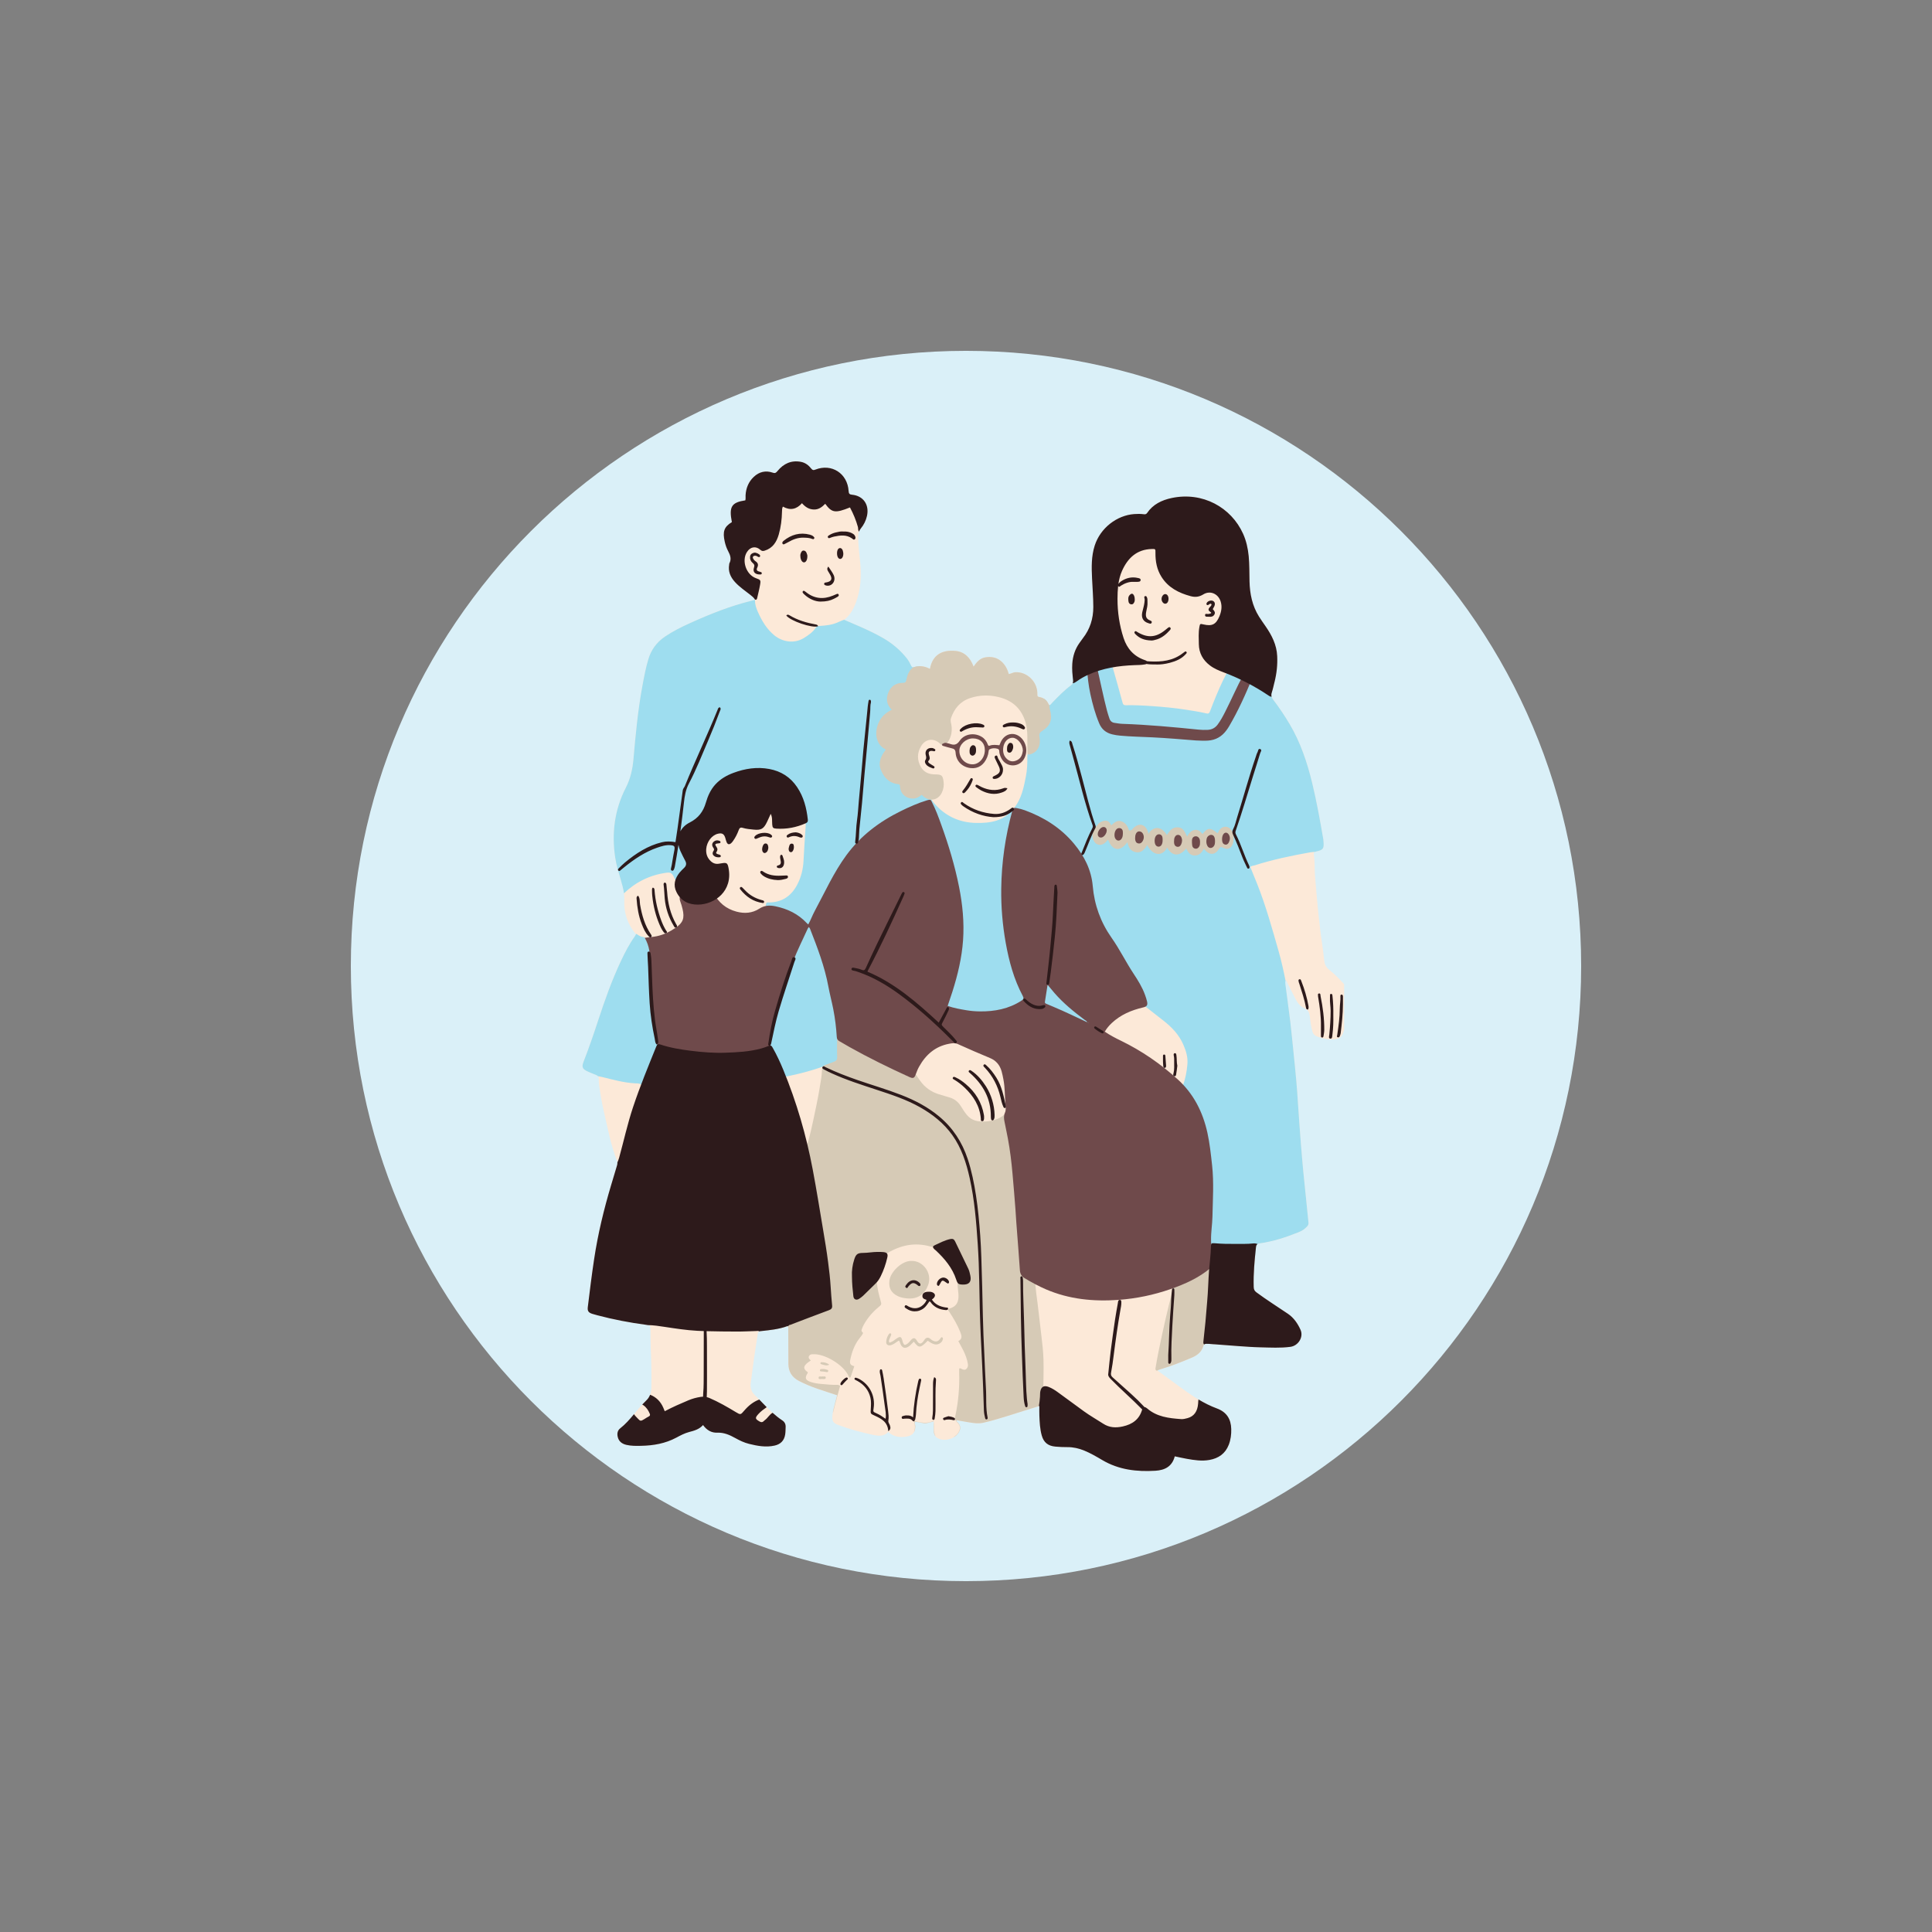
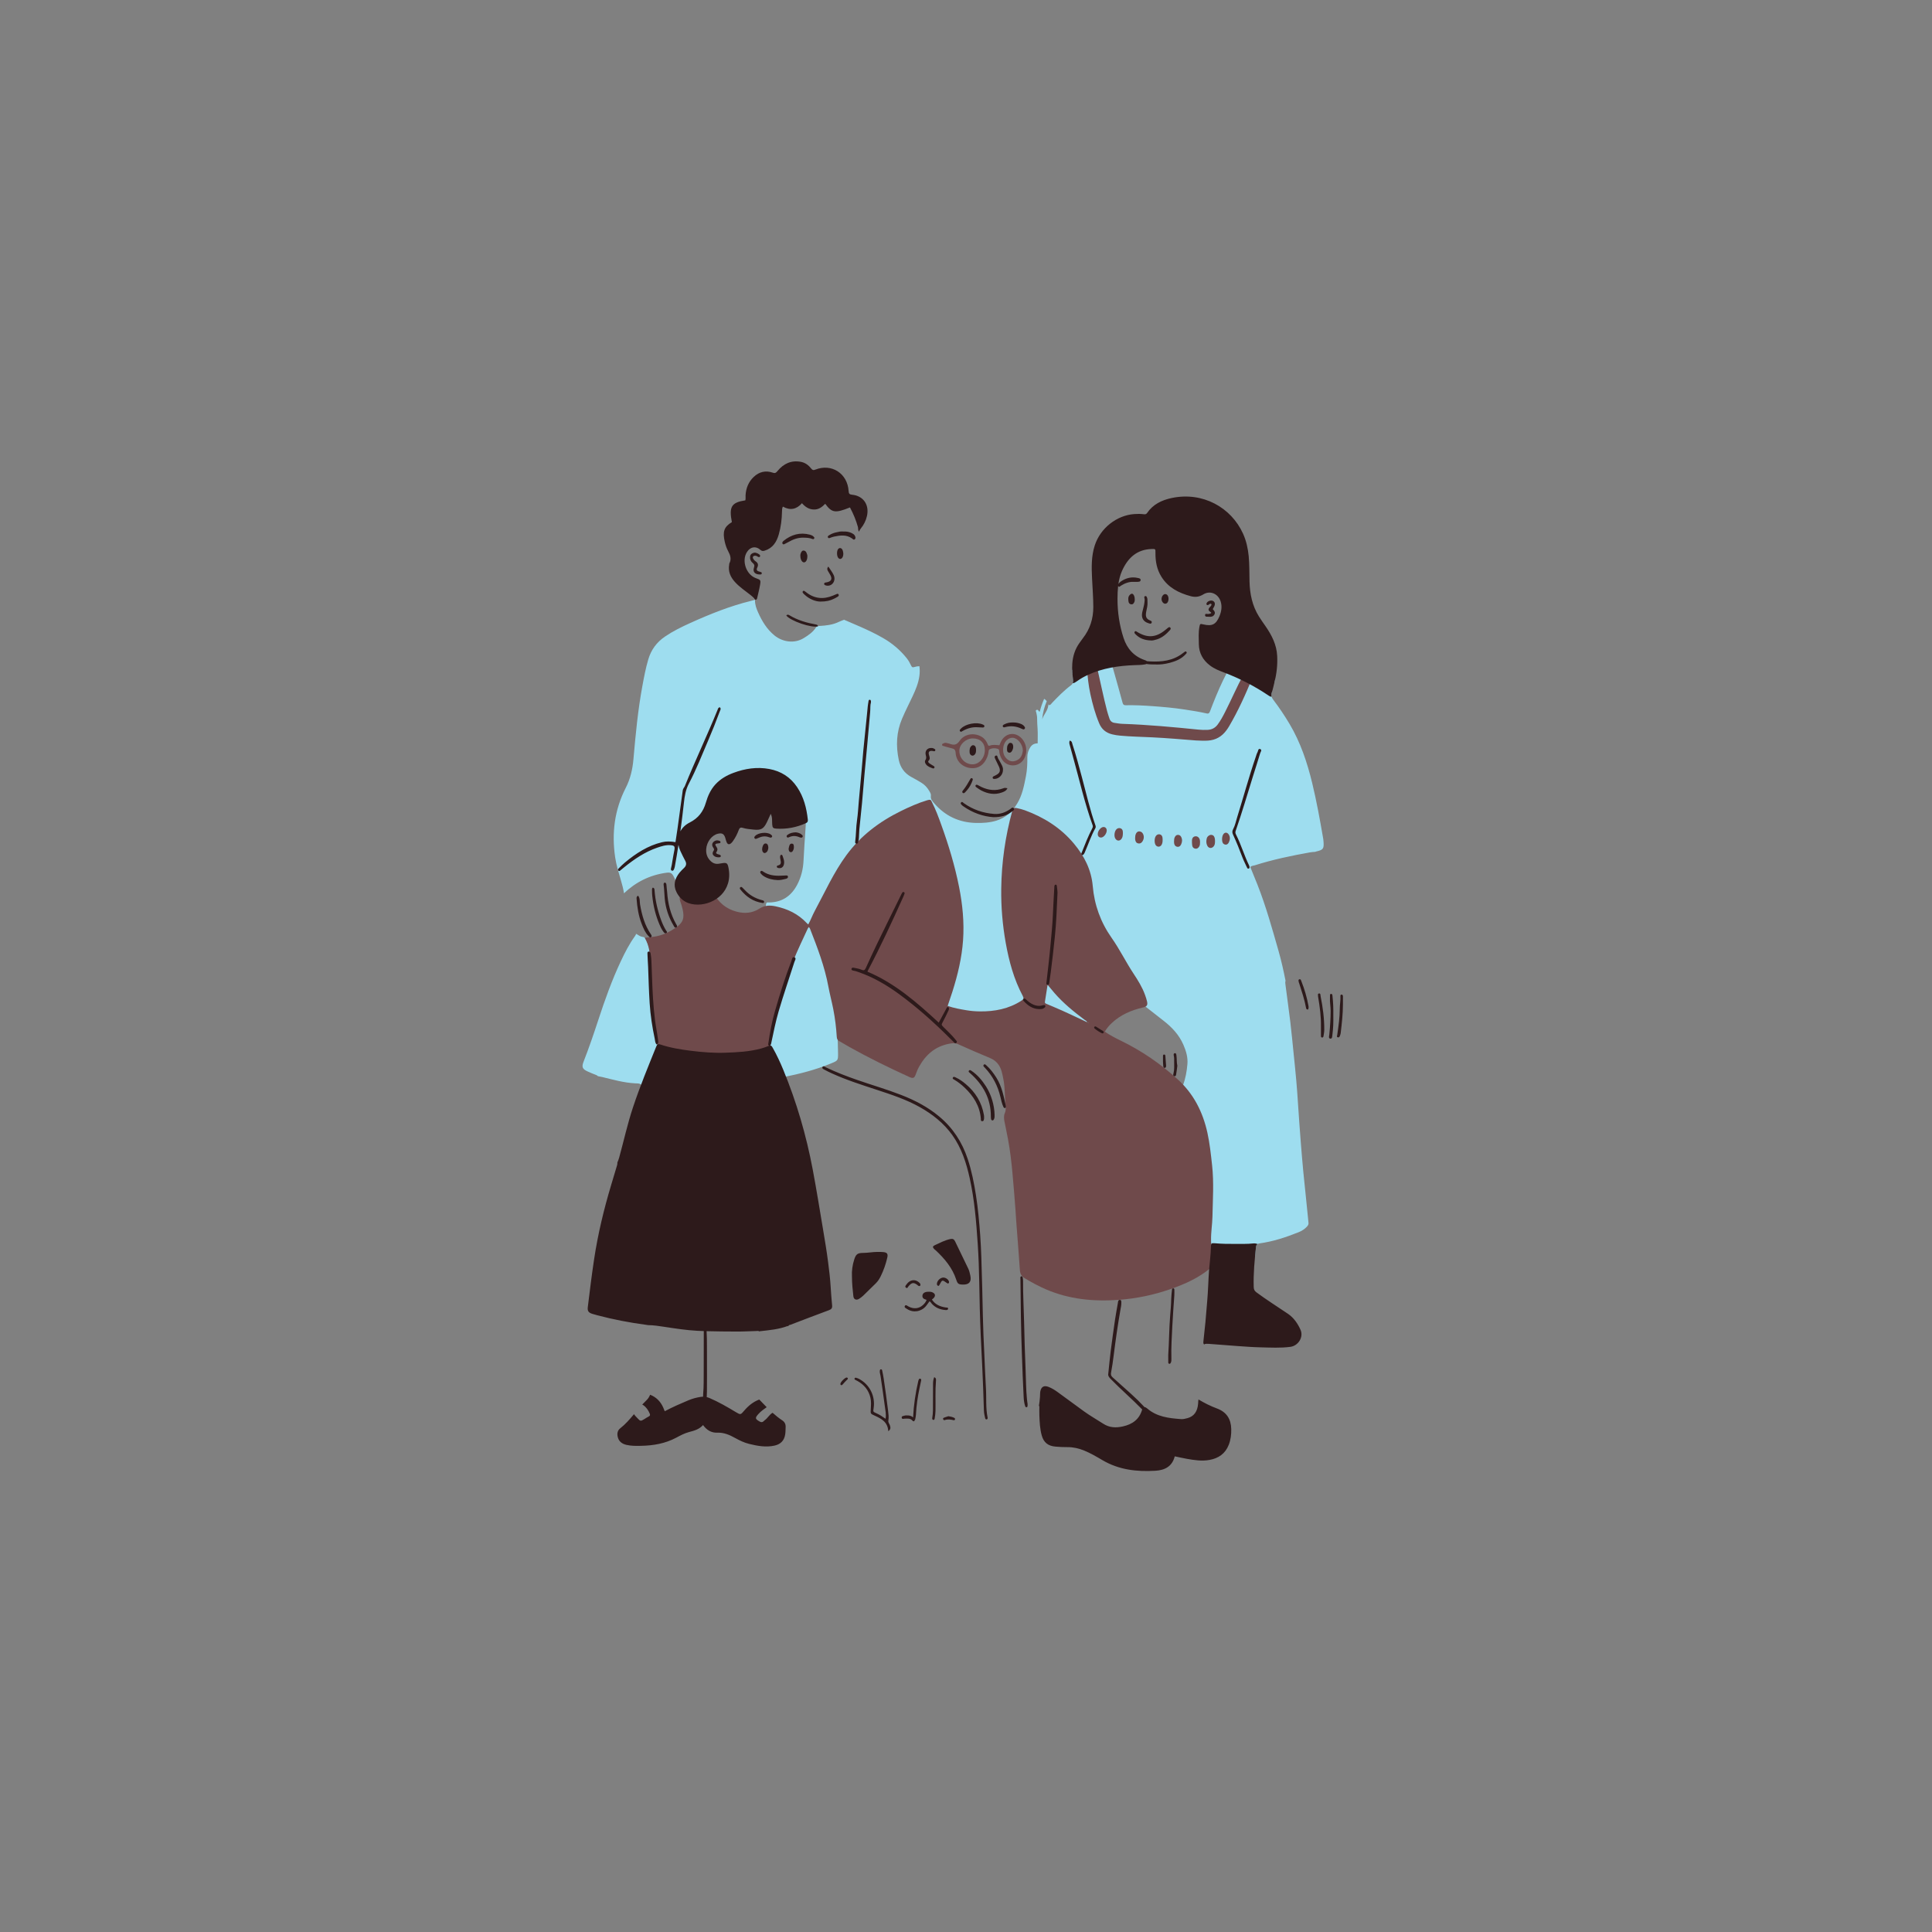
<svg xmlns="http://www.w3.org/2000/svg" width="500" zoomAndPan="magnify" viewBox="0 0 375 375" height="500" preserveAspectRatio="xMidYMid meet" version="1.0">
  <rect x="0" y="0" width="375" height="375" fill="#808080" stroke="none" />
  <defs>
    <clipPath id="3baf724a63">
-       <path d="M 68.098 68.098 L 306.902 68.098 L 306.902 306.902 L 68.098 306.902 Z M 68.098 68.098 " clip-rule="nonzero" />
-     </clipPath>
+       </clipPath>
    <clipPath id="68c82d826a">
-       <path d="M 187.5 68.098 C 121.555 68.098 68.098 121.555 68.098 187.5 C 68.098 253.445 121.555 306.902 187.5 306.902 C 253.445 306.902 306.902 253.445 306.902 187.5 C 306.902 121.555 253.445 68.098 187.5 68.098 Z M 187.5 68.098 " clip-rule="nonzero" />
-     </clipPath>
+       </clipPath>
    <clipPath id="e97593e611">
-       <path d="M 113 89.277 L 260.898 89.277 L 260.898 286 L 113 286 Z M 113 89.277 " clip-rule="nonzero" />
-     </clipPath>
+       </clipPath>
    <clipPath id="c1be45676b">
      <path d="M 114 89.277 L 260.898 89.277 L 260.898 286 L 114 286 Z M 114 89.277 " clip-rule="nonzero" />
    </clipPath>
  </defs>
  <g clip-path="url(#3baf724a63)">
    <g clip-path="url(#68c82d826a)">
-       <path fill="#daf0f8" d="M 68.098 68.098 L 306.902 68.098 L 306.902 306.902 L 68.098 306.902 Z M 68.098 68.098 " fill-opacity="1" fill-rule="nonzero" />
-     </g>
+       </g>
  </g>
  <g clip-path="url(#e97593e611)">
    <path fill="#fce9d8" d="M 261.922 195.117 C 261.766 196.746 261.273 198.289 260.895 199.859 C 260.547 201.289 260.008 201.746 258.578 201.742 C 257.562 201.742 256.559 201.574 255.605 201.168 C 255.148 200.973 254.875 200.695 254.734 200.195 C 254.469 199.262 254.336 198.305 254.238 197.348 C 254.16 196.594 253.938 196.012 253.184 195.688 C 252.414 195.363 251.906 194.738 251.527 194.02 C 251.02 193.059 250.531 192.086 250.043 191.117 C 249.902 190.84 249.773 190.559 249.598 190.188 C 249.406 190.527 249.469 190.812 249.5 191.07 C 249.809 193.488 250.152 195.906 250.445 198.328 C 250.684 200.32 250.871 202.316 251.074 204.312 C 251.262 206.141 251.453 207.969 251.613 209.801 C 251.746 211.27 251.844 212.742 251.941 214.215 C 252.113 216.746 252.281 219.281 252.488 221.812 C 252.641 223.668 252.785 225.523 252.965 227.379 C 253.133 229.109 253.32 230.84 253.496 232.57 C 253.66 234.16 253.816 235.746 253.977 237.336 C 254.008 237.617 253.91 237.824 253.715 238.047 C 253.25 238.566 252.684 238.922 252.047 239.176 C 249.594 240.16 247.094 240.984 244.465 241.344 C 244.027 241.406 243.836 241.586 243.789 242.027 C 243.516 244.605 243.266 247.184 243.344 249.781 C 243.359 250.242 243.453 250.531 243.875 250.844 C 245.859 252.316 247.953 253.625 249.996 255.012 C 251.121 255.777 251.895 256.902 252.434 258.121 C 253.059 259.531 251.992 261.219 250.457 261.422 C 248.527 261.676 246.586 261.559 244.648 261.516 C 243.199 261.484 241.75 261.375 240.301 261.273 C 238.418 261.145 236.535 260.988 234.652 260.844 C 234.484 260.832 234.316 260.836 234.145 260.832 C 233.855 260.828 233.664 260.91 233.57 261.242 C 233.254 262.387 232.422 263.055 231.375 263.5 C 229.348 264.359 227.301 265.172 225.188 265.793 C 225.027 265.84 224.875 265.906 224.633 266 C 225.051 266.301 225.414 266.566 225.781 266.832 C 227.832 268.293 229.809 269.855 231.934 271.215 C 233.285 272.078 234.699 272.824 236.199 273.379 C 238.082 274.074 238.938 275.434 238.984 277.375 C 239.008 278.422 238.887 279.453 238.5 280.438 C 237.828 282.152 236.52 283.062 234.742 283.375 C 233.254 283.641 231.797 283.41 230.34 283.152 C 229.582 283.016 228.832 282.844 228.02 282.676 C 227.52 284.617 226.137 285.359 224.262 285.473 C 220.641 285.691 217.156 285.293 213.961 283.402 C 212.812 282.727 211.664 282.051 210.426 281.547 C 209.383 281.125 208.305 280.875 207.176 280.887 C 206.398 280.895 205.625 280.852 204.852 280.785 C 203.43 280.66 202.582 279.992 202.199 278.609 C 201.844 277.34 201.793 276.031 201.742 274.727 C 201.719 274.148 201.738 273.57 201.738 272.898 C 200.805 273.191 199.961 273.461 199.109 273.723 C 196.379 274.551 193.684 275.508 190.895 276.145 C 189.887 276.371 188.922 276.219 187.945 276.051 C 187.184 275.918 186.422 275.789 185.641 275.656 C 185.609 275.898 185.789 275.965 185.887 276.078 C 186.473 276.73 186.531 277.289 186.078 278.055 C 185.324 279.332 183.25 279.871 181.965 279.125 C 181.418 278.809 181.266 278.281 181.242 277.707 C 181.215 277.109 181.238 276.512 181.238 275.875 C 180.566 276.066 179.973 276.293 179.328 276.234 C 178.738 276.18 178.168 275.973 177.57 275.977 C 177.469 276.297 177.648 276.531 177.656 276.797 C 177.684 277.844 177.258 278.551 176.238 278.781 C 174.867 279.086 173.543 278.977 172.402 277.941 C 171.594 278.84 170.52 278.734 169.508 278.52 C 167.242 278.039 165.004 277.43 162.828 276.633 C 161.645 276.199 161.461 275.844 161.586 274.613 C 161.633 274.176 161.734 273.758 161.836 273.336 C 161.941 272.914 162.051 272.496 162.16 272.078 C 162.266 271.684 162.367 271.289 162.492 270.82 C 161.152 270.379 159.863 269.969 158.586 269.527 C 157.398 269.117 156.238 268.629 155.113 268.059 C 153.723 267.348 153.023 266.246 153.027 264.684 C 153.031 262.527 153.012 260.371 153 258.215 C 153 257.953 153.043 257.684 152.922 257.363 C 151.172 258.027 149.34 258.184 147.516 258.387 C 147.211 258.422 147.133 258.574 147.09 258.852 C 146.867 260.383 146.605 261.91 146.387 263.441 C 146.152 265.07 145.969 266.703 145.73 268.332 C 145.598 269.23 145.758 270.02 146.41 270.672 C 148.16 272.41 149.754 274.32 151.84 275.695 C 152.305 276.004 152.516 276.43 152.492 276.988 C 152.473 277.473 152.477 277.953 152.402 278.434 C 152.215 279.648 151.477 280.34 150.34 280.59 C 148.664 280.961 147.016 280.66 145.387 280.254 C 144.445 280.02 143.57 279.602 142.723 279.129 C 141.633 278.523 140.531 278.031 139.227 278.082 C 138.098 278.129 137.176 277.598 136.461 276.602 C 135.707 277.449 134.715 277.703 133.738 277.961 C 132.863 278.195 132.07 278.617 131.285 279.039 C 129.133 280.191 126.82 280.59 124.422 280.633 C 123.48 280.652 122.531 280.668 121.602 280.453 C 120.699 280.246 120.062 279.754 119.879 278.805 C 119.762 278.199 119.875 277.637 120.387 277.234 C 122.352 275.695 123.637 273.52 125.441 271.828 C 126.141 271.176 126.418 270.297 126.434 269.328 C 126.477 266.836 126.434 264.34 126.312 261.848 C 126.254 260.617 126.27 259.379 126.25 258.145 C 126.234 257.273 126.238 257.258 125.395 257.145 C 122.199 256.719 119.039 256.117 115.926 255.289 C 115.598 255.199 115.266 255.117 114.945 255.012 C 114.223 254.777 114 254.453 114.09 253.715 C 114.469 250.594 114.855 247.473 115.324 244.363 C 116.059 239.496 117.211 234.73 118.621 230.02 C 119.004 228.746 119.371 227.469 119.766 226.199 C 119.867 225.879 119.871 225.602 119.75 225.289 C 118.566 222.281 117.992 219.113 117.262 215.988 C 116.852 214.219 116.535 212.434 116.289 210.637 C 116.234 210.23 116.215 209.816 116.223 209.406 C 116.227 209.008 116.059 208.785 115.691 208.648 C 115.148 208.445 114.613 208.223 114.082 207.98 C 113.035 207.508 112.859 207.113 113.285 206.031 C 114.328 203.371 115.246 200.668 116.137 197.953 C 117.402 194.09 118.766 190.262 120.5 186.574 C 121.293 184.887 122.141 183.23 123.238 181.711 C 123.32 181.598 123.383 181.469 123.449 181.352 C 121.84 179.438 121.062 177.23 121.18 174.77 C 121.246 173.395 120.891 172.141 120.516 170.863 C 120.09 169.402 119.633 167.949 119.406 166.434 C 118.703 161.727 119.273 157.195 121.445 152.949 C 122.363 151.156 122.781 149.309 122.953 147.336 C 123.367 142.59 123.816 137.844 124.684 133.152 C 125.004 131.418 125.328 129.684 125.832 127.988 C 126.383 126.121 127.457 124.66 129.062 123.566 C 130.59 122.527 132.238 121.711 133.914 120.953 C 137.797 119.195 141.742 117.605 145.898 116.598 C 146.086 116.555 146.27 116.508 146.457 116.457 C 146.477 116.453 146.488 116.422 146.535 116.367 C 146.32 116 145.988 115.738 145.652 115.473 C 144.625 114.664 143.531 113.938 142.648 112.961 C 141.773 111.996 141.297 110.906 141.535 109.574 C 141.547 109.504 141.535 109.422 141.566 109.359 C 142.02 108.508 141.746 107.746 141.328 106.965 C 141.02 106.391 140.809 105.766 140.668 105.125 C 140.234 103.203 140.535 102.254 142.055 101.344 C 141.473 98.352 141.977 97.523 144.668 97.117 C 144.758 96.797 144.695 96.457 144.715 96.125 C 144.797 94.738 145.289 93.523 146.301 92.566 C 147.352 91.566 148.617 91.27 149.996 91.746 C 150.469 91.91 150.637 91.762 150.918 91.418 C 152.09 89.992 153.582 89.289 155.461 89.645 C 156.309 89.805 156.961 90.312 157.48 90.973 C 157.719 91.277 157.902 91.293 158.258 91.152 C 161.422 89.906 164.5 91.887 164.715 95.309 C 164.746 95.781 164.855 95.977 165.363 96.023 C 167.559 96.227 168.762 97.953 168.281 100.137 C 168.078 101.055 167.66 101.875 167.074 102.59 C 166.707 103.035 166.602 103.512 166.59 104.062 C 166.551 105.812 166.812 107.539 166.973 109.273 C 167.211 111.883 167.07 114.453 166.141 116.934 C 165.66 118.219 165.012 119.398 163.863 120.305 C 164.938 120.77 165.957 121.199 166.969 121.645 C 168.496 122.32 170.008 123.031 171.453 123.871 C 173.211 124.887 174.738 126.184 176.004 127.773 C 176.355 128.211 176.621 128.703 176.855 129.207 C 176.973 129.457 177.094 129.59 177.406 129.488 C 178.445 129.148 179.453 129.27 180.496 129.828 C 181.016 127.004 182.957 126.098 185.488 126.344 C 187.207 126.512 188.34 127.656 188.969 129.379 C 189.555 128.551 190.176 127.762 191.262 127.586 C 192.34 127.418 193.34 127.559 194.211 128.254 C 195.031 128.91 195.527 129.785 195.797 130.832 C 196.27 130.77 196.633 130.496 197.074 130.477 C 199.246 130.367 201.207 132.148 201.344 134.375 C 201.352 134.543 201.363 134.715 201.355 134.883 C 201.344 135.121 201.453 135.242 201.68 135.277 C 202.656 135.422 203.293 135.98 203.625 136.891 C 203.934 136.836 204.043 136.598 204.203 136.43 C 205.359 135.223 206.527 134.023 207.871 133.02 C 208.223 132.758 208.336 132.461 208.289 132.031 C 208.168 130.973 208.055 129.914 208.129 128.844 C 208.23 127.359 208.66 125.996 209.535 124.781 C 209.75 124.488 209.949 124.184 210.172 123.898 C 211.574 122.113 212.211 120.078 212.211 117.82 C 212.207 115.957 212.051 114.098 211.965 112.238 C 211.863 110.105 211.816 107.98 212.48 105.902 C 213.574 102.48 216.789 100.023 220.141 99.781 C 220.75 99.738 221.344 99.73 221.945 99.805 C 222.211 99.84 222.457 99.859 222.648 99.578 C 223.793 97.887 225.496 97.074 227.418 96.664 C 233.43 95.391 238.973 98.48 241.281 103.598 C 241.902 104.98 242.223 106.441 242.371 107.945 C 242.527 109.59 242.492 111.238 242.531 112.883 C 242.594 115.289 243.07 117.598 244.367 119.672 C 244.766 120.305 245.203 120.918 245.629 121.535 C 246.848 123.289 247.801 125.148 247.902 127.34 C 247.984 129.047 247.805 130.723 247.383 132.379 C 247.211 133.059 247.078 133.754 246.852 134.414 C 246.66 134.965 246.797 135.367 247.129 135.805 C 248.285 137.332 249.352 138.914 250.328 140.562 C 252.434 144.121 253.727 147.988 254.695 151.98 C 255.566 155.578 256.219 159.223 256.848 162.871 C 256.871 163.016 256.879 163.16 256.891 163.305 C 257 164.73 256.859 164.957 255.492 165.27 C 255.098 165.359 254.945 165.508 255.012 165.895 C 255.25 167.309 255.129 168.746 255.258 170.168 C 255.48 172.699 255.664 175.234 255.949 177.762 C 256.148 179.492 256.309 181.23 256.59 182.949 C 256.781 184.121 256.895 185.297 257.035 186.469 C 257.117 187.18 257.383 187.746 257.961 188.203 C 258.949 188.984 259.836 189.879 260.695 190.805 C 261.848 192.051 262.074 193.5 261.922 195.117 Z M 261.922 195.117 " fill-opacity="1" fill-rule="nonzero" />
  </g>
  <path fill="#9eddef" d="M 256.891 163.305 C 256.879 163.16 256.871 163.016 256.848 162.871 C 256.219 159.223 255.566 155.578 254.695 151.98 C 253.727 147.988 252.434 144.121 250.328 140.562 C 249.352 138.914 248.285 137.332 247.129 135.805 C 246.797 135.367 246.66 134.965 246.852 134.414 C 246.859 134.387 246.863 134.363 246.871 134.34 C 244.805 132.863 242.52 131.684 240.012 130.809 C 239.828 130.746 239.641 130.707 239.461 130.578 C 241.223 130.164 242.891 130.488 244.527 131.066 C 245.535 131.422 246.477 131.879 247.375 132.41 C 247.379 132.398 247.383 132.387 247.383 132.379 C 247.441 132.16 247.48 131.941 247.527 131.719 C 247.512 131.711 247.5 131.703 247.484 131.695 C 244.895 130.211 242.168 129.277 239.051 130.016 C 239.18 129.75 239.281 129.539 239.383 129.328 C 239.449 129.195 239.402 129.094 239.293 129.016 C 239.168 128.926 239.062 128.98 238.984 129.082 C 238.895 129.199 238.809 129.316 238.742 129.445 C 238.281 130.32 237.805 131.191 237.379 132.086 C 236.449 134.027 235.637 136.016 234.879 138.027 C 234.758 138.348 234.629 138.578 234.211 138.48 C 232.797 138.148 231.367 137.938 229.934 137.715 C 227.855 137.395 225.762 137.211 223.664 137.059 C 221.949 136.934 220.234 136.852 218.512 136.887 C 218.18 136.891 218.004 136.805 217.902 136.438 C 217.32 134.27 216.703 132.113 216.094 129.953 C 215.922 129.352 215.734 128.754 215.543 128.156 C 215.496 128.02 215.398 127.902 215.289 127.918 C 214.957 128.059 215.219 128.367 215.008 128.512 C 214.648 128.453 214.27 128.398 213.926 128.496 C 213.289 128.68 212.637 128.691 212.004 128.816 C 211.598 128.898 211.195 128.621 210.812 128.902 C 210.5 129.137 210.109 129.215 209.746 129.348 C 209.18 129.551 208.641 129.793 208.121 130.059 C 208.133 130.305 208.145 130.555 208.168 130.805 C 208.25 130.77 208.332 130.73 208.418 130.703 C 208.336 130.781 208.258 130.863 208.176 130.941 C 208.211 131.305 208.246 131.668 208.289 132.031 C 208.336 132.461 208.223 132.758 207.871 133.02 C 206.527 134.023 205.359 135.223 204.203 136.43 C 204.043 136.598 203.934 136.836 203.625 136.891 C 203.602 136.824 203.57 136.762 203.543 136.699 C 203.508 136.754 203.48 136.816 203.477 136.883 C 203.383 137.938 202.574 138.672 202.285 139.633 C 202.406 138.363 202.707 137.184 203.176 136.09 C 203.031 135.914 202.863 135.762 202.672 135.637 C 202.309 136.438 202.035 137.273 201.824 138.113 C 201.68 138.141 201.66 138.062 201.621 138.004 C 201.504 137.84 201.371 137.672 201.148 137.82 C 200.957 137.949 201.105 138.125 201.137 138.281 C 201.215 138.66 201.312 139.027 201.305 139.426 C 201.293 140.102 201.355 140.777 201.395 141.457 C 201.453 142.391 201.41 143.328 201.41 144.285 C 200.723 144.285 200.262 144.574 199.957 145.082 C 199.621 145.645 199.398 146.246 199.406 146.926 C 199.422 148.184 199.371 149.43 199.129 150.676 C 198.77 152.508 198.426 154.332 197.441 155.957 C 196.484 157.539 195.207 158.734 193.402 159.285 C 192.113 159.68 190.793 159.762 189.453 159.734 C 186.172 159.66 183.457 158.395 181.312 155.898 C 180.953 155.48 180.594 155.098 180.688 154.461 C 180.738 154.129 180.535 153.809 180.363 153.516 C 179.98 152.855 179.473 152.305 178.816 151.91 C 178.176 151.523 177.523 151.152 176.863 150.797 C 175.547 150.078 174.762 148.969 174.453 147.516 C 173.871 144.773 173.984 142.09 175.098 139.48 C 175.727 138.012 176.449 136.59 177.133 135.148 C 177.742 133.855 178.289 132.539 178.465 131.105 C 178.539 130.492 178.539 129.887 178.453 129.305 C 178.105 129.316 177.758 129.375 177.406 129.488 C 177.094 129.59 176.973 129.457 176.855 129.207 C 176.621 128.703 176.355 128.211 176.004 127.773 C 174.738 126.184 173.211 124.887 171.453 123.871 C 170.008 123.031 168.496 122.32 166.969 121.645 C 165.957 121.199 164.938 120.77 163.863 120.305 C 163.879 120.293 163.891 120.281 163.902 120.27 C 163.512 120.414 163.121 120.559 162.742 120.738 C 161.598 121.285 160.34 121.422 159.082 121.496 C 158.824 121.512 158.586 121.473 158.395 121.766 C 157.805 122.684 156.93 123.289 156.012 123.852 C 154.09 125.031 151.793 124.543 150.324 123.34 C 148.832 122.121 147.891 120.543 147.129 118.828 C 146.805 118.102 146.535 117.348 146.543 116.531 C 146.543 116.473 146.535 116.426 146.523 116.379 C 146.488 116.426 146.473 116.453 146.457 116.457 C 146.27 116.508 146.086 116.555 145.898 116.598 C 141.742 117.605 137.797 119.195 133.914 120.953 C 132.238 121.711 130.59 122.527 129.062 123.566 C 127.457 124.66 126.383 126.121 125.832 127.988 C 125.328 129.684 125.004 131.418 124.684 133.152 C 123.816 137.844 123.367 142.59 122.953 147.336 C 122.781 149.309 122.363 151.156 121.445 152.949 C 119.273 157.195 118.703 161.727 119.406 166.434 C 119.633 167.949 120.09 169.402 120.516 170.863 C 120.762 171.699 120.996 172.531 121.113 173.391 C 123.414 171.195 126.133 169.844 129.316 169.402 C 130.109 169.293 130.387 169.422 130.773 170.145 C 131.098 170.746 131.305 171.391 131.508 172.035 C 131.824 173.031 132 174.059 132.242 175.07 C 132.312 175.363 132.445 175.66 132.758 175.715 C 133.09 175.777 133.25 175.465 133.434 175.246 C 133.492 175.172 133.539 175.078 133.562 174.984 C 133.793 173.918 134.457 173.098 135.199 172.375 C 135.816 171.77 136.027 171.078 136.008 170.285 C 135.988 169.559 135.984 168.832 135.863 168.113 C 135.602 166.555 135.559 164.984 135.684 163.41 C 135.824 161.664 136.438 160.102 137.633 158.812 C 140.809 155.379 146.02 154.18 150.391 155.855 C 152.09 156.508 153.594 157.457 154.836 158.793 C 155.012 158.98 155.133 159.199 155.496 159.055 C 155.961 158.867 156.215 159.035 156.332 159.52 C 156.438 159.949 156.383 160.387 156.352 160.824 C 156.219 162.875 156.059 164.926 155.969 166.98 C 155.895 168.684 155.504 170.289 154.703 171.785 C 153.547 173.945 151.773 175.141 149.273 175.164 C 149.07 175.164 148.793 175.082 148.723 175.371 C 148.645 175.676 148.543 176.125 148.77 176.27 C 149.445 176.699 149.77 177.438 150.398 177.902 C 150.766 178.176 151.027 178.277 151.41 177.98 C 152.168 177.383 152.977 177.059 153.906 177.633 C 153.98 177.676 154.094 177.641 154.164 177.75 C 153.238 178.457 152.098 178.742 151.09 179.246 C 151.852 181.387 153.484 182.305 155.57 182.66 C 155.016 183.902 154.477 185.09 153.961 186.289 C 153.855 186.527 153.73 186.637 153.473 186.602 C 152.516 186.473 151.594 186.613 150.703 186.961 C 150.516 187.031 150.375 186.984 150.227 186.91 C 147.848 185.75 145.25 185.598 142.684 185.332 C 141.195 185.176 139.691 185.137 138.199 184.996 C 135.719 184.77 133.242 184.52 130.742 184.578 C 130.164 184.59 129.59 184.598 129.008 184.676 C 128.051 184.812 127.137 185.086 126.195 185.414 C 126.137 184.367 125.887 183.414 125.461 182.508 C 125.324 182.223 125.184 181.906 124.824 181.867 C 124.422 181.824 124.094 181.645 123.77 181.426 C 123.656 181.352 123.539 181.258 123.398 181.285 C 123.418 181.309 123.434 181.328 123.449 181.352 C 123.383 181.469 123.32 181.598 123.238 181.711 C 122.141 183.23 121.293 184.887 120.5 186.574 C 118.766 190.262 117.402 194.09 116.137 197.953 C 115.246 200.668 114.328 203.371 113.285 206.031 C 112.859 207.113 113.035 207.508 114.082 207.98 C 114.613 208.223 115.148 208.445 115.691 208.648 C 115.852 208.707 115.969 208.789 116.055 208.887 C 116.328 208.934 116.605 208.98 116.875 209.047 C 118.984 209.555 121.074 210.16 123.262 210.273 C 123.621 210.293 124.047 210.258 124.324 210.438 C 125.254 211.035 126.332 211.047 127.344 211.316 C 127.59 211.379 127.703 211.285 127.773 211.066 C 128.254 209.621 128.789 208.191 128.539 206.609 C 128.453 206.066 128.293 205.539 128.223 204.91 C 133.086 207.316 138.047 208.16 143.23 206.348 C 143.418 207.098 143.164 207.48 142.547 207.809 C 140.516 208.887 138.52 210.031 136.516 211.156 C 136.293 211.281 136.02 211.352 135.859 211.641 C 138.449 211.395 140.824 210.586 143.102 209.254 C 142.965 212.945 142.848 216.539 142.953 220.141 C 143.059 223.895 143.473 229.914 143.883 231.004 C 144.949 222.824 147.875 215.398 151.812 208.332 C 152.234 208.672 151.824 208.863 151.633 209.074 C 151.836 209.18 151.977 209.09 152.109 209.062 C 155.242 208.43 158.332 207.645 161.297 206.414 C 162.66 205.852 162.68 205.859 162.664 204.367 C 162.637 201.703 162.449 199.051 162.258 196.395 C 162.152 194.957 162.188 194.961 163.273 194.016 C 163.684 193.66 164.16 193.363 164.457 192.859 C 163.727 192.066 162.914 191.418 162.09 190.781 C 161.656 190.445 161.363 190.07 161.242 189.496 C 160.766 187.168 160.129 184.883 159.078 182.734 C 159.039 182.652 159 182.559 159.074 182.406 C 159.766 182.176 160.449 181.852 161.016 181.293 C 162.102 180.23 162.73 178.902 163.242 177.512 C 164.406 174.367 164.91 171.07 165.438 167.781 C 165.547 167.105 165.578 166.406 165.836 165.723 C 166.758 166.078 167.598 165.789 168.422 165.523 C 170.105 164.98 171.691 164.207 173.25 163.379 C 173.406 163.293 173.543 163.133 173.766 163.184 C 173.809 163.422 173.676 163.609 173.605 163.805 C 172.648 166.434 172.121 169.164 171.957 171.941 C 171.711 176.047 172.102 180.105 173.379 184.039 C 174.73 188.203 176.77 191.949 180.16 194.836 C 183.609 197.777 187.555 199.227 192.129 198.762 C 194.367 198.531 196.418 197.812 198.223 196.465 C 199.73 195.336 200.691 193.855 201.07 191.984 C 201.359 190.551 201.43 189.098 201.461 187.656 C 201.578 182.547 201.547 177.445 200.938 172.355 C 200.637 169.863 200.273 167.379 199.77 164.918 C 199.609 164.129 199.316 163.359 199.309 162.539 C 200.242 164.211 201.355 165.75 202.812 167.016 C 203.918 167.977 205.133 168.75 206.57 169.141 C 207.004 169.258 207.461 169.18 207.938 169.328 C 207.504 169.984 207.09 170.574 206.812 171.25 C 206.062 173.094 205.938 174.988 206.23 176.938 C 206.566 179.18 207.48 181.148 209.012 182.805 C 210.621 184.551 212.574 185.676 215 185.844 C 215.453 185.875 215.789 186.051 216.055 186.48 C 216.395 187.031 216.824 187.535 217.254 188.023 C 219.039 190.047 220.66 192.18 221.805 194.641 C 221.984 195.023 222.262 195.32 222.59 195.574 C 223.676 196.426 224.758 197.281 225.848 198.125 C 227.477 199.391 228.855 200.859 229.691 202.777 C 230.219 203.988 230.594 205.254 230.473 206.574 C 230.352 207.961 230.109 209.344 229.609 210.664 C 229.566 210.773 229.492 210.922 229.531 211.004 C 229.77 211.5 229.508 211.957 229.438 212.418 C 229.398 212.684 229.371 212.945 229.352 213.211 C 229.215 214.805 229.578 216.328 230.027 217.84 C 230.855 220.637 231.785 223.402 232.465 226.246 C 233.152 229.109 233.684 231.996 234.035 234.922 C 234.277 236.961 234.516 239 234.609 241.055 C 234.629 241.512 234.699 241.969 234.75 242.426 C 234.77 242.613 234.859 242.758 235.059 242.754 C 235.223 242.754 235.289 242.598 235.336 242.461 C 235.359 242.395 235.355 242.316 235.367 242.246 C 235.469 241.711 235.547 241.656 235.992 241.918 C 236.922 242.465 237.93 242.805 238.965 243.059 C 240.5 243.434 242.047 243.703 243.605 243.848 C 243.664 243.242 243.723 242.633 243.789 242.027 C 243.836 241.586 244.027 241.406 244.465 241.344 C 247.094 240.984 249.594 240.16 252.047 239.176 C 252.684 238.922 253.25 238.566 253.715 238.047 C 253.91 237.824 254.008 237.617 253.977 237.336 C 253.816 235.746 253.66 234.16 253.496 232.57 C 253.32 230.84 253.133 229.109 252.965 227.379 C 252.785 225.523 252.641 223.668 252.488 221.812 C 252.281 219.281 252.113 216.746 251.941 214.215 C 251.844 212.742 251.746 211.27 251.613 209.801 C 251.453 207.969 251.262 206.141 251.074 204.312 C 250.871 202.316 250.684 200.32 250.445 198.328 C 250.152 195.906 249.809 193.488 249.5 191.07 C 249.473 190.859 249.438 190.629 249.523 190.367 C 249.145 188.445 248.719 186.527 248.18 184.633 C 246.934 180.27 245.723 175.898 244.055 171.672 C 243.605 170.535 243.137 169.402 242.684 168.293 C 242.934 168.012 243.254 168.051 243.523 167.965 C 247.043 166.844 250.652 166.09 254.285 165.441 C 254.605 165.383 254.926 165.367 255.25 165.348 C 255.316 165.316 255.398 165.293 255.492 165.27 C 256.859 164.957 257 164.73 256.891 163.305 Z M 150.645 177.121 C 150.316 176.898 150.117 176.688 149.973 176.398 C 150.746 176.285 150.75 176.285 150.645 177.121 Z M 152.742 180.707 C 152.668 180.68 152.633 180.629 152.633 180.551 C 152.68 180.594 152.727 180.633 152.777 180.672 C 153.773 181.07 154.723 181.578 155.734 181.945 C 154.574 181.934 153.547 181.594 152.742 180.707 Z M 180.586 155.945 C 180.875 156.074 180.938 156.359 181.105 156.551 C 180.852 156.441 180.477 156.445 180.586 155.945 Z M 208.473 130.625 C 208.516 130.621 208.504 130.641 208.461 130.668 C 208.465 130.645 208.469 130.625 208.473 130.625 Z M 208.441 168.438 C 207.77 168.715 207.109 168.59 206.453 168.371 C 204.652 167.77 203.23 166.617 202.008 165.215 C 200.215 163.16 199.031 160.762 198.191 158.188 C 198.152 158.074 198.141 157.949 198.117 157.832 C 198.102 157.762 198.09 157.695 198.191 157.602 C 201.707 159.902 204.973 162.547 208.289 165.34 C 207.973 165.352 207.672 165.188 207.617 165.504 C 207.574 165.738 207.805 165.812 207.98 165.887 C 208.422 166.082 208.863 166.273 209.312 166.449 C 209.562 166.547 209.801 166.648 210.004 166.863 C 209.605 167.535 209.172 168.137 208.441 168.438 Z M 211.383 129.637 C 211.406 129.609 211.434 129.586 211.461 129.562 C 211.492 129.66 211.426 129.633 211.383 129.637 Z M 146.52 116.348 C 146.43 116.195 146.316 116.062 146.191 115.938 C 146.367 116.047 146.48 116.172 146.52 116.348 Z M 212.203 197.145 C 212.488 197.824 212.621 198.531 212.559 199.27 C 212.496 200.027 212.062 200.445 211.312 200.516 C 210.688 200.57 210.105 200.414 209.559 200.152 C 207.312 199.078 205.121 197.902 203.004 196.594 C 202.102 196.039 201.949 195.52 202.133 194.438 C 202.25 193.73 202.535 193.055 202.453 192.309 C 202.414 191.977 202.598 191.648 202.781 191.367 C 203.012 191 203.25 190.641 203.375 190.219 C 203.426 190.059 203.48 189.797 203.75 189.859 C 204.074 189.934 203.891 190.207 203.93 190.453 C 205.207 190.258 206.285 190.656 207.277 191.301 C 209.512 192.746 211.156 194.695 212.203 197.145 Z M 212.203 197.145 " fill-opacity="1" fill-rule="nonzero" />
-   <path fill="#d6cab6" d="M 182.984 260.043 C 182.797 260.688 182.039 261.094 181.363 260.922 C 180.891 260.801 180.492 260.531 180.078 260.23 C 178.629 261.703 178.352 261.719 177.375 260.418 C 177.137 260.656 176.914 260.898 176.668 261.121 C 175.785 261.93 175.008 261.723 174.684 260.59 C 174.645 260.445 174.598 260.316 174.48 260.203 C 174.035 260.438 173.668 260.801 173.195 261 C 172.867 261.137 172.535 261.234 172.234 261.012 C 171.945 260.797 172 260.457 172.051 260.141 C 172.121 259.703 172.27 259.301 172.543 258.949 C 172.613 258.855 172.707 258.75 172.844 258.805 C 173.008 258.875 173.012 259.027 172.957 259.172 C 172.844 259.465 172.703 259.746 172.598 260.043 C 172.535 260.219 172.512 260.414 172.645 260.605 C 173.152 260.488 173.539 260.152 173.949 259.863 C 174.727 259.312 174.949 259.391 175.176 260.301 C 175.199 260.395 175.223 260.488 175.258 260.578 C 175.477 261.113 175.645 261.156 176.113 260.828 C 176.418 260.617 176.613 260.305 176.867 260.047 C 177.293 259.621 177.586 259.652 177.922 260.141 C 177.98 260.219 178.016 260.312 178.07 260.391 C 178.422 260.875 178.727 260.906 179.125 260.477 C 179.398 260.18 179.543 259.715 179.988 259.652 C 180.406 259.59 180.656 260 180.992 260.176 C 181.648 260.523 182.074 260.434 182.523 259.801 C 182.625 259.656 182.699 259.469 182.898 259.582 C 183.07 259.68 183.035 259.871 182.984 260.043 Z M 179.328 276.234 C 179.969 276.293 180.562 276.07 181.234 275.879 C 181.227 275.84 181.227 275.805 181.219 275.766 C 179.957 276.422 178.727 276.109 177.359 275.816 C 177.664 276.637 177.66 277.336 177.348 278.078 C 177.57 277.742 177.668 277.312 177.656 276.797 C 177.648 276.531 177.469 276.297 177.57 275.977 C 178.168 275.973 178.738 276.18 179.328 276.234 Z M 236.297 247.289 C 235.48 245.965 234.363 245.141 232.73 245.203 C 230.055 245.316 228.805 246.461 228.203 248.438 C 228.055 248.922 227.895 249.406 227.762 249.895 C 226.645 253.996 225.727 258.145 224.875 262.305 C 224.664 263.32 224.496 264.348 224.316 265.367 C 224.262 265.68 224.176 266.055 224.676 266.051 C 224.688 266.051 224.695 266.055 224.707 266.055 C 224.68 266.035 224.656 266.02 224.633 266 C 224.875 265.906 225.027 265.84 225.188 265.793 C 227.301 265.172 229.348 264.359 231.375 263.5 C 232.422 263.055 233.254 262.387 233.57 261.242 C 233.664 260.91 233.855 260.828 234.145 260.832 C 234.316 260.836 234.484 260.832 234.652 260.844 C 234.996 260.871 235.34 260.898 235.688 260.922 C 237.219 257.715 237.77 254.301 237.379 250.723 C 237.246 249.523 236.945 248.34 236.297 247.289 Z M 202.539 263.871 C 202.488 262.297 202.316 260.738 202.121 259.18 C 201.949 257.789 201.801 256.395 201.633 255.004 C 201.465 253.613 201.305 252.223 201.113 250.832 C 200.969 249.797 201.043 248.711 200.488 247.754 C 200.516 246.242 199.785 244.73 200.469 243.215 C 200.488 243.172 200.477 243.121 200.484 243.07 C 200.668 241.508 200.727 239.945 200.664 238.367 C 200.559 235.574 200.152 232.832 199.531 230.121 C 198.543 225.828 197.203 221.645 195.41 217.617 C 195.266 217.293 195.219 217.047 195.531 216.801 C 195.691 216.672 195.742 216.473 195.566 216.293 C 195.422 216.145 195.262 216.18 195.102 216.273 C 195.039 216.309 194.969 216.332 194.914 216.379 C 193.844 217.273 192.559 217.609 191.215 217.684 C 189.883 217.762 188.613 217.543 187.676 216.414 C 187.223 215.867 186.855 215.273 186.484 214.68 C 185.969 213.867 185.273 213.309 184.352 213.031 C 183.613 212.809 182.867 212.598 182.133 212.363 C 180.707 211.902 179.547 211.074 178.66 209.859 C 178.316 209.391 177.988 208.914 177.684 208.418 C 177.609 208.301 177.551 208.133 177.359 208.211 C 177.203 208.273 177.164 208.406 177.207 208.566 C 177.227 208.625 177.305 208.684 177.188 208.754 C 177.141 208.672 177.086 208.594 177.047 208.508 C 176.43 207.191 175.746 205.914 174.879 204.738 C 172.664 201.734 170.289 198.863 167.77 196.109 C 166.855 195.109 165.898 194.148 164.914 193.211 C 164.746 193.059 164.586 192.805 164.305 193.047 C 163.691 193.582 163.078 194.113 162.461 194.648 C 163.344 195.598 164.172 196.449 164.953 197.34 C 166.551 199.156 167.094 201.289 166.785 203.758 C 165.48 202.707 164.117 201.879 162.578 201.383 C 162.422 201.559 162.477 201.758 162.477 201.949 C 162.477 203.012 162.445 204.082 162.492 205.145 C 162.512 205.68 162.312 205.949 161.828 206.105 C 161.281 206.285 160.746 206.516 160.199 206.699 C 159.777 206.836 159.578 207.078 159.562 207.543 C 159.523 208.797 159.285 210.035 159.078 211.27 C 158.73 213.359 158.281 215.43 157.84 217.504 C 157.273 220.168 156.625 222.805 155.684 225.363 C 155.66 225.434 155.652 225.508 155.621 225.57 C 155.535 225.727 155.422 225.867 155.219 225.797 C 155.039 225.73 154.965 225.574 154.992 225.387 C 155.02 225.195 155.066 225.008 155.102 224.816 C 155.215 224.223 155.379 223.641 155.16 223.027 C 155.105 222.887 155.18 222.695 155.199 222.527 C 155.312 221.598 155.426 220.668 155.543 219.668 C 155.328 219.824 155.367 219.98 155.332 220.109 C 155.164 220.691 155.027 221.281 154.852 221.859 C 154.746 222.195 154.559 222.492 154.125 222.418 C 153.734 222.355 153.656 222.059 153.633 221.719 C 153.594 221.141 153.539 220.566 153.578 219.98 C 153.637 219.109 153.641 218.238 153.66 217.363 C 153.664 217.207 153.715 217.016 153.559 216.961 C 153.371 216.93 153.305 217.004 153.273 217.098 C 153.195 217.348 153.145 217.613 153.051 217.859 C 152.957 218.109 152.758 218.242 152.48 218.203 C 152.191 218.168 152.066 217.973 152.051 217.703 C 152.043 217.461 152.02 217.215 152.055 216.977 C 152.285 215.387 152.184 213.785 152.215 212.188 C 152.219 211.941 152.289 211.668 152.105 211.465 C 151.852 211.5 151.879 211.676 151.84 211.805 C 151.648 212.43 151.473 213.059 151.273 213.68 C 151.18 213.965 151.035 214.258 150.664 214.164 C 150.254 214.059 150.277 213.719 150.344 213.395 C 150.375 213.23 150.438 213.07 150.484 212.906 C 150.727 212.098 150.957 211.281 151.219 210.477 C 151.32 210.16 151.371 209.875 151.047 209.578 C 150.629 210.422 150.215 211.238 149.809 212.055 C 148.262 215.184 146.91 218.383 145.863 221.723 C 145.094 224.18 144.609 226.695 144.066 229.199 C 143.832 230.281 143.703 231.379 143.879 232.504 C 144.301 235.172 144.672 237.848 145.156 240.508 C 146.035 245.379 146.969 250.234 148.109 255.051 C 148.359 256.117 148.633 257.176 148.922 258.23 C 150.273 258.07 151.621 257.859 152.922 257.363 C 153.043 257.684 153 257.953 153 258.215 C 153.012 260.371 153.031 262.527 153.027 264.684 C 153.023 266.246 153.723 267.348 155.113 268.059 C 156.238 268.629 157.398 269.117 158.586 269.527 C 159.863 269.969 161.152 270.379 162.492 270.82 C 162.367 271.289 162.266 271.684 162.16 272.078 C 162.051 272.496 161.941 272.914 161.836 273.336 C 161.766 273.633 161.699 273.93 161.648 274.23 C 161.707 274.148 161.746 274.004 161.797 273.781 C 161.875 273.43 161.957 273.078 162.051 272.73 C 162.387 271.48 162.73 270.234 163.066 269 C 162.852 268.816 162.633 268.793 162.418 268.801 C 161.422 268.832 160.438 268.703 159.449 268.625 C 158.754 268.574 158.059 268.473 157.391 268.25 C 156.301 267.883 156.156 267.457 156.777 266.488 C 156.797 266.453 156.789 266.402 156.793 266.359 C 155.602 265.531 156.082 264.906 157.375 264.07 C 157.148 263.824 156.82 263.605 157.031 263.207 C 157.219 262.855 157.574 262.852 157.922 262.855 C 157.945 262.855 157.969 262.855 157.992 262.855 C 160.176 262.824 163.508 264.832 164.574 266.816 C 164.684 267.02 164.73 267.266 164.922 267.41 C 165.047 267.391 165.098 267.312 165.133 267.219 C 165.363 266.539 165.59 265.859 165.82 265.18 C 165.082 265.008 164.879 264.703 165.027 263.977 C 165.336 262.445 165.855 261.004 166.832 259.754 C 167.082 259.43 167.359 259.121 167.527 258.738 C 167.168 258.336 167.156 258.332 167.32 257.879 C 167.43 257.586 167.562 257.297 167.715 257.027 C 168.43 255.773 169.355 254.691 170.461 253.766 C 171.145 253.199 171.133 253.207 170.902 252.395 C 170.602 251.328 170.328 250.254 170.219 249.148 C 170.199 248.965 170.199 248.762 169.961 248.648 C 169.652 249.012 169.348 249.387 169.031 249.75 C 168.461 250.406 167.875 251.062 167.117 251.516 C 166.434 251.922 166.035 251.742 165.859 250.973 C 165.805 250.738 165.742 250.5 165.73 250.262 C 165.676 248.711 165.746 247.164 165.887 245.621 C 165.93 245.191 166.039 244.766 166.172 244.355 C 166.336 243.855 166.676 243.57 167.234 243.516 C 168.656 243.379 170.07 243.215 171.5 243.379 C 171.766 243.41 171.992 243.375 172.246 243.223 C 174.812 241.684 177.547 241.105 180.488 241.922 C 180.934 242.047 181.316 242.023 181.734 241.84 C 182.441 241.531 183.141 241.199 183.891 241.004 C 184.488 240.848 184.785 240.941 185.133 241.445 C 185.492 241.969 185.746 242.543 185.988 243.125 C 186.484 244.328 186.977 245.535 187.465 246.742 C 187.582 247.035 187.699 247.328 187.77 247.629 C 187.965 248.48 187.719 248.793 186.848 248.859 C 186.516 248.887 186.168 248.781 185.867 248.941 C 185.816 249.93 186.094 250.879 186.035 251.852 C 185.973 252.953 185.453 253.637 184.391 253.957 C 184.246 254 184.105 254.027 184.027 254.176 C 184.008 254.391 184.188 254.512 184.289 254.668 C 185.09 255.906 185.844 257.172 186.391 258.551 C 186.664 259.23 186.852 259.902 186.012 260.309 C 186.359 260.957 186.691 261.543 186.992 262.148 C 187.395 262.973 187.723 263.832 187.867 264.746 C 187.93 265.125 187.848 265.469 187.547 265.73 C 187.258 265.98 186.961 265.844 186.664 265.719 C 186.527 265.66 186.395 265.484 186.18 265.66 C 186.18 265.902 186.172 266.164 186.18 266.426 C 186.262 269.266 186.023 272.078 185.422 274.848 C 185.305 275.379 185.391 275.691 185.766 276.047 C 186.457 276.707 186.48 277.32 185.977 278.125 C 185.742 278.496 185.367 278.715 185.016 279.02 C 185.457 278.781 185.836 278.461 186.078 278.055 C 186.531 277.289 186.473 276.73 185.887 276.078 C 185.789 275.965 185.609 275.898 185.641 275.656 C 186.422 275.789 187.184 275.918 187.945 276.051 C 188.922 276.219 189.887 276.371 190.895 276.145 C 193.684 275.508 196.379 274.551 199.109 273.723 C 199.961 273.461 200.805 273.191 201.738 272.898 C 201.738 273.168 201.734 273.418 201.734 273.668 C 201.816 273.305 201.891 272.938 201.938 272.562 C 201.996 272.141 201.934 271.637 202.23 271.328 C 202.512 271.035 202.535 270.746 202.531 270.41 C 202.48 268.23 202.613 266.051 202.539 263.871 Z M 181.242 277.707 C 181.258 278.109 181.34 278.484 181.574 278.781 C 181.121 277.844 181.363 276.883 181.238 275.902 C 181.234 276.527 181.219 277.121 181.242 277.707 Z M 239.008 161.086 C 238.363 160.242 237.293 160.258 236.68 161.117 C 236.539 161.309 236.516 161.574 236.297 161.715 C 234.973 160.59 234.359 160.617 233.402 161.879 C 233 161.371 232.543 160.953 231.832 161.098 C 231.152 161.238 230.754 161.746 230.422 162.375 C 229.973 161.484 229.68 160.59 228.543 160.578 C 227.496 160.566 227 161.316 226.492 162.074 C 225.566 160.492 224.027 160.133 222.875 161.852 C 222.895 161.543 222.777 161.332 222.684 161.121 C 222.203 160.012 221.141 159.758 220.211 160.523 C 220.062 160.645 219.922 160.781 219.801 160.93 C 219.633 161.137 219.434 161.238 219.148 161.195 C 218.93 160.438 218.559 159.781 217.777 159.457 C 216.887 159.086 216.285 159.648 215.691 160.191 C 215.188 159.031 214.355 159.18 213.57 159.598 C 212.957 159.926 212.762 160.684 212.113 160.969 C 212.086 160.98 212.074 161.055 212.074 161.102 C 212.047 161.777 211.941 162.461 212.246 163.105 C 212.711 164.082 213.707 164.281 214.52 163.559 C 214.715 163.383 214.887 163.176 215.07 162.984 C 215.934 165.203 217.438 165.398 218.828 163.469 C 219.027 164.438 219.426 165.18 220.371 165.391 C 221.5 165.645 222.133 164.898 222.676 164.023 C 223.641 165.984 225.516 166.449 226.547 164.512 C 227.48 166.246 228.973 166.301 230.238 164.688 C 230.598 165.41 230.992 166.07 231.934 166.055 C 232.828 166.043 233.277 165.441 233.676 164.762 C 234.68 166.016 235.75 166.043 236.535 164.875 C 236.906 164.328 236.906 164.328 237.52 164.609 C 238.125 164.883 238.664 164.777 239.016 164.312 C 239.602 163.543 239.598 161.863 239.008 161.086 Z M 155.613 218.984 L 155.574 218.996 L 155.598 219.051 Z M 174.203 251.547 C 174.75 251.824 175.332 251.938 175.938 252.008 C 178.176 252.27 179.559 251.113 180.164 249.398 C 181.004 247.02 179.066 244.684 176.965 244.746 C 175.137 244.637 172.867 246.82 172.641 248.523 C 172.453 249.938 172.93 250.898 174.203 251.547 Z M 159.402 264.398 C 159.352 264.398 159.273 264.469 159.25 264.527 C 159.195 264.672 159.305 264.766 159.418 264.797 C 159.914 264.938 160.402 265.16 160.961 264.891 C 160.508 264.504 159.969 264.398 159.402 264.398 Z M 203.777 136.836 C 203.73 136.855 203.684 136.879 203.625 136.891 C 203.293 135.98 202.656 135.422 201.68 135.277 C 201.453 135.242 201.344 135.121 201.355 134.883 C 201.363 134.715 201.352 134.543 201.344 134.375 C 201.207 132.148 199.246 130.367 197.074 130.477 C 196.633 130.496 196.27 130.77 195.797 130.832 C 195.527 129.785 195.031 128.91 194.211 128.254 C 193.34 127.559 192.34 127.418 191.262 127.586 C 190.176 127.762 189.555 128.551 188.969 129.379 C 188.34 127.656 187.207 126.512 185.488 126.344 C 182.957 126.098 181.016 127.004 180.496 129.828 C 179.453 129.27 178.445 129.148 177.406 129.488 C 177.355 129.504 177.316 129.508 177.273 129.512 C 176.438 130.113 176.098 131.016 175.914 131.98 C 175.832 132.391 175.695 132.539 175.262 132.539 C 173.914 132.535 172.914 133.191 172.426 134.418 C 171.957 135.586 172.031 136.75 173.105 137.762 C 172.031 138.266 171.223 138.973 170.691 139.965 C 169.574 142.051 170.008 144.562 171.848 145.422 C 171.875 145.438 171.879 145.504 171.895 145.555 C 171.59 145.953 171.309 146.375 171.098 146.84 C 170.738 147.641 170.609 148.473 170.93 149.305 C 171.527 150.867 172.531 152.008 174.301 152.203 C 174.703 152.25 174.676 152.457 174.695 152.734 C 174.801 154.094 175.863 155.023 177.219 155.008 C 177.895 155 178.406 154.664 178.91 154.27 C 179.055 154.402 179.176 154.523 179.301 154.629 C 180.531 155.645 182.105 155.301 182.809 153.859 C 183.148 153.164 183.25 152.426 183.145 151.668 C 182.988 150.516 182.773 150.34 181.602 150.309 C 181.383 150.305 181.164 150.305 180.949 150.277 C 180.035 150.164 179.277 149.758 178.801 148.961 C 177.969 147.574 177.977 146.145 178.816 144.773 C 179.672 143.375 181.266 143.211 182.453 144.336 C 182.867 144.73 183.039 144.742 183.52 144.434 C 183.793 144.258 184 144.023 184.156 143.746 C 184.641 142.902 184.789 141.992 184.711 141.023 C 184.664 140.48 184.395 139.945 184.586 139.391 C 185.223 137.527 186.379 136.137 188.297 135.5 C 190.133 134.891 191.996 134.848 193.875 135.312 C 196.766 136.02 198.535 137.855 199.188 140.738 C 199.41 141.723 199.414 142.75 199.41 143.77 C 199.406 144.496 199.398 145.223 199.414 145.949 C 199.426 146.465 199.539 146.543 200.035 146.395 C 200.531 146.246 200.949 145.98 201.277 145.562 C 201.887 144.785 201.906 143.875 201.758 142.996 C 201.656 142.398 201.855 142.137 202.309 141.855 C 203.91 140.867 204.332 139.641 203.777 137.668 C 203.688 137.359 203.676 137.109 203.777 136.836 Z M 159.613 267.156 C 159.383 267.297 158.871 266.949 158.891 267.453 C 158.906 267.812 159.367 267.637 159.629 267.656 C 159.875 267.672 160.285 267.742 160.277 267.398 C 160.273 267.008 159.855 267.25 159.613 267.156 Z M 160.754 266.133 C 160.781 265.996 160.707 265.91 160.574 265.879 C 160.297 265.812 160.027 265.695 159.73 265.734 C 159.637 265.734 159.543 265.73 159.445 265.734 C 159.293 265.742 159.148 265.781 159.145 265.961 C 159.137 266.145 159.277 266.207 159.43 266.199 C 159.793 266.191 160.141 266.281 160.492 266.328 C 160.621 266.344 160.727 266.27 160.754 266.133 Z M 160.754 266.133 " fill-opacity="1" fill-rule="nonzero" />
  <path fill="#6f4a4b" d="M 213.73 162.566 C 213.324 162.578 213.07 162.316 213.074 161.887 C 213.082 161.238 213.707 160.496 214.223 160.52 C 214.578 160.535 214.82 160.812 214.816 161.203 C 214.805 161.824 214.227 162.551 213.73 162.566 Z M 182.855 144.582 C 182.828 144.348 183.035 144.34 183.18 144.266 C 183.363 144.168 183.547 144.164 183.742 144.215 C 183.926 144.266 184.121 144.289 184.301 144.355 C 185.094 144.652 185.664 144.668 186.262 143.797 C 187.215 142.402 189.152 142.164 190.551 143.02 C 191.117 143.363 191.477 143.863 191.711 144.461 C 191.793 144.672 191.867 144.832 192.113 144.73 C 192.723 144.488 193.348 144.605 193.984 144.652 C 194.148 144.246 194.301 143.84 194.562 143.488 C 195.434 142.301 196.934 142.121 198.051 143.078 C 199.289 144.137 199.57 146.062 198.68 147.426 C 197.719 148.906 195.566 148.945 194.562 147.504 C 194.281 147.102 194.113 146.66 193.996 146.184 C 193.922 145.887 194.07 145.461 193.609 145.332 C 193.102 145.188 192.605 145.188 192.121 145.418 C 191.949 145.5 191.906 145.652 191.891 145.836 C 191.852 146.219 191.758 146.598 191.613 146.957 C 191.008 148.465 189.895 149.238 188.438 149.09 C 186.766 148.918 185.586 147.738 185.484 146.117 C 185.445 145.523 185.211 145.344 184.711 145.238 C 184.195 145.129 183.688 144.957 183.176 144.816 C 183.035 144.781 182.879 144.77 182.855 144.582 Z M 195.516 147.379 C 196.117 147.883 196.793 147.879 197.477 147.52 C 198.254 147.109 198.441 146.371 198.539 145.711 C 198.52 144.469 197.527 143.254 196.586 143.203 C 195.656 143.152 194.832 144 194.715 145.227 C 194.637 146.047 194.855 146.824 195.516 147.379 Z M 186.211 145.695 C 186.191 147.152 187.289 148.32 188.715 148.355 C 190.02 148.391 191.137 147.141 191.156 145.629 C 191.176 144.23 190.273 143.332 188.848 143.324 C 187.508 143.312 186.227 144.465 186.211 145.695 Z M 235.902 244.938 C 235.973 245.051 235.957 245.176 235.863 245.27 C 235.566 245.555 235.277 245.852 234.965 246.117 C 232.668 248.047 229.98 249.242 227.18 250.219 C 223.922 251.355 220.582 252.047 217.137 252.301 C 212.266 252.656 207.523 252.203 202.996 250.25 C 201.57 249.633 200.215 248.898 198.887 248.098 C 198.27 247.727 198.02 247.238 197.965 246.594 C 197.855 245.219 197.766 243.844 197.664 242.469 C 197.531 240.734 197.391 239 197.266 237.266 C 197.207 236.418 197.16 235.574 197.098 234.73 C 196.93 232.465 196.738 230.199 196.539 227.938 C 196.336 225.598 196.059 223.273 195.625 220.969 C 195.422 219.879 195.184 218.793 194.969 217.703 C 194.852 217.129 194.805 216.551 195.055 215.996 C 195.301 215.43 195.203 214.84 195.156 214.273 C 195.023 212.707 195.066 211.129 194.773 209.574 C 194.668 209.027 194.566 208.484 194.414 207.949 C 194.074 206.734 193.34 205.848 192.164 205.363 C 190.062 204.496 187.98 203.582 185.91 202.652 C 185.348 202.398 184.766 202.488 184.199 202.598 C 181.535 203.105 179.695 204.711 178.406 207.023 C 178.145 207.484 177.945 207.977 177.766 208.48 C 177.477 209.289 177.25 209.387 176.461 209.027 C 172.543 207.238 168.676 205.352 164.918 203.246 C 164.242 202.867 163.574 202.477 162.906 202.082 C 162.605 201.906 162.441 201.684 162.418 201.281 C 162.309 199.477 162.09 197.676 161.742 195.898 C 161.457 194.434 161.066 192.988 160.793 191.52 C 160.07 187.605 158.656 183.918 157.215 180.238 C 157.18 180.152 157.105 180.082 156.996 179.938 C 156.887 180.086 156.82 180.156 156.781 180.242 C 155.84 182.309 154.82 184.348 153.984 186.461 C 153.324 188.121 152.918 189.879 152.344 191.574 C 151.246 194.809 150.445 198.125 149.602 201.43 C 149.422 202.117 149.391 202.82 149.516 203.52 C 149.574 203.836 149.465 204.004 149.191 204.156 C 145.164 206.395 141.133 208.629 137.125 210.902 C 136.242 211.398 135.359 211.762 134.344 211.805 C 132.113 211.895 129.902 211.719 127.68 211.359 C 127.738 210.801 127.945 210.34 128.109 209.863 C 128.594 208.449 128.688 206.996 128.273 205.574 C 127.676 203.523 127.27 201.441 126.855 199.352 C 126.465 197.371 126.234 195.391 126.266 193.371 C 126.281 192.477 126.168 191.582 126.129 190.688 C 126.074 189.406 126.012 188.129 126.113 186.844 C 126.246 185.18 126.023 183.559 125.145 182.027 C 125.973 181.906 126.738 181.875 127.488 181.715 C 128.812 181.434 130.004 180.852 131.109 180.105 C 132.59 179.109 132.906 178.207 132.48 176.426 C 132.359 175.934 132.223 175.441 132.043 174.969 C 131.789 174.309 131.953 173.75 132.465 173.34 C 132.969 172.938 133.527 172.59 134.203 172.52 C 134.344 172.504 134.484 172.453 134.625 172.414 C 135.652 172.125 136.629 172.27 137.566 172.766 C 137.691 172.832 137.859 172.957 137.953 172.918 C 138.359 172.766 138.402 173.09 138.512 173.309 C 139.457 175.188 140.926 176.41 142.969 176.953 C 144.523 177.367 146.023 177.246 147.371 176.379 C 148.371 175.734 149.359 175.676 150.477 175.906 C 152.844 176.391 154.922 177.383 156.586 179.168 C 156.668 179.254 156.762 179.328 156.879 179.438 C 157.371 178.566 157.688 177.652 158.145 176.812 C 160.121 173.16 161.812 169.348 164.293 165.977 C 167.074 162.199 170.688 159.48 174.852 157.43 C 176.5 156.621 178.168 155.871 179.934 155.34 C 180.742 155.102 180.688 155.312 180.934 155.789 C 181.637 157.168 182.172 158.621 182.695 160.074 C 184.125 164.027 185.34 168.047 186.16 172.176 C 186.836 175.59 187.172 179.031 186.93 182.496 C 186.688 185.91 185.895 189.227 184.863 192.48 C 184.57 193.395 184.258 194.301 183.941 195.246 C 185.156 195.676 186.363 195.879 187.574 196.086 C 188.434 196.23 189.309 196.305 190.172 196.312 C 193.047 196.348 195.801 195.828 198.266 194.227 C 198.66 193.969 198.762 193.766 198.52 193.312 C 196.793 190.078 195.852 186.586 195.211 183.008 C 194.59 179.523 194.293 176.004 194.34 172.469 C 194.406 167.348 195.133 162.312 196.488 157.375 C 196.633 156.855 196.777 156.738 197.312 156.844 C 197.855 156.953 198.398 157.082 198.918 157.273 C 202.641 158.641 205.914 160.695 208.465 163.766 C 210.449 166.152 211.828 168.816 212.102 171.992 C 212.418 175.656 213.633 179.008 215.766 182.039 C 217.328 184.258 218.52 186.711 220.016 188.977 C 220.887 190.293 221.719 191.625 222.254 193.121 C 222.398 193.531 222.543 193.945 222.637 194.367 C 222.805 195.109 222.605 195.371 221.887 195.539 C 219.613 196.07 217.516 196.953 215.785 198.578 C 215.273 199.059 214.82 199.59 214.434 200.246 C 215.441 200.934 216.508 201.488 217.59 202.012 C 221.625 203.973 225.273 206.492 228.594 209.504 C 231.688 212.309 233.461 215.828 234.352 219.848 C 234.816 221.949 235.035 224.078 235.27 226.215 C 235.633 229.539 235.402 232.844 235.336 236.156 C 235.301 237.676 235.035 239.191 235.066 240.719 C 235.078 241.203 235.062 241.68 235.305 242.133 C 235.746 242.953 235.348 243.789 235.309 244.617 C 235.305 244.711 235.277 244.805 235.262 244.887 C 235.383 245.043 235.496 244.938 235.59 244.891 C 235.715 244.824 235.824 244.812 235.902 244.938 Z M 211.031 198.422 C 210.938 198.16 210.684 198.066 210.484 197.918 C 208.406 196.363 206.402 194.727 204.691 192.766 C 204.254 192.266 203.84 191.75 203.336 191.148 C 203.152 192.336 202.988 193.398 202.816 194.461 C 202.773 194.734 202.977 194.785 203.145 194.859 C 203.586 195.055 204.031 195.238 204.477 195.422 C 206.695 196.352 208.855 197.406 211.031 198.422 Z M 211.336 198.566 C 211.273 198.48 211.191 198.457 211.094 198.453 C 211.176 198.492 211.258 198.527 211.336 198.566 Z M 232.008 164.727 C 232.375 164.781 232.598 164.586 232.773 164.297 C 232.918 164.055 232.926 163.793 232.926 163.418 C 232.922 163.355 232.922 163.184 232.887 163.02 C 232.777 162.555 232.414 162.277 232.008 162.328 C 231.613 162.375 231.375 162.66 231.359 163.152 C 231.352 163.465 231.359 163.785 231.406 164.094 C 231.457 164.426 231.641 164.672 232.008 164.727 Z M 237.379 162.047 C 237.25 162.309 237.199 162.594 237.203 162.977 C 237.207 163.027 237.211 163.176 237.238 163.316 C 237.305 163.652 237.492 163.895 237.844 163.941 C 238.18 163.984 238.387 163.77 238.52 163.496 C 238.766 162.996 238.809 162.473 238.504 161.984 C 238.184 161.473 237.645 161.508 237.379 162.047 Z M 235.578 164.273 C 235.809 163.992 235.84 163.656 235.832 163.164 C 235.832 163.145 235.832 162.973 235.805 162.805 C 235.734 162.43 235.59 162.098 235.145 162.051 C 234.773 162.012 234.332 162.328 234.23 162.73 C 234.113 163.207 234.102 163.695 234.332 164.148 C 234.605 164.688 235.191 164.738 235.578 164.273 Z M 242.746 130.008 C 242.359 129.855 242.02 129.969 241.773 130.285 C 241.594 130.512 241.449 130.766 241.312 131.023 C 240.062 133.348 239.02 135.773 237.824 138.129 C 237.387 138.992 236.934 139.844 236.352 140.629 C 235.852 141.305 235.195 141.637 234.371 141.668 C 233.793 141.695 233.211 141.68 232.629 141.621 C 227.715 141.121 222.797 140.668 217.855 140.496 C 217.352 140.48 216.848 140.383 216.344 140.312 C 215.84 140.246 215.504 139.961 215.344 139.477 C 215.18 138.973 215.004 138.469 214.871 137.953 C 214.156 135.211 213.605 132.434 212.969 129.672 C 212.906 129.391 212.852 129.102 212.738 128.836 C 212.566 128.441 212.234 128.258 211.801 128.301 C 211.359 128.344 211.094 128.602 211.012 129.031 C 210.977 129.219 210.961 129.418 210.973 129.605 C 211.09 131.324 211.277 133.031 211.641 134.719 C 212.062 136.66 212.582 138.57 213.355 140.41 C 213.832 141.547 214.668 142.238 215.855 142.531 C 216.371 142.66 216.898 142.742 217.43 142.789 C 219.504 142.977 221.59 143.016 223.668 143.117 C 226.57 143.258 229.469 143.516 232.133 143.723 C 233.066 143.77 233.77 143.797 234.473 143.75 C 235.973 143.652 237.145 142.969 238.031 141.773 C 238.203 141.539 238.371 141.301 238.52 141.051 C 240.332 137.98 241.793 134.734 243.133 131.438 C 243.195 131.281 243.242 131.113 243.262 130.945 C 243.309 130.52 243.164 130.176 242.746 130.008 Z M 220.93 163.703 C 221.348 163.785 221.621 163.562 221.812 163.219 C 222.012 162.867 222.066 162.488 221.957 162.102 C 221.844 161.703 221.594 161.414 221.156 161.375 C 220.801 161.344 220.492 161.648 220.383 162.109 C 220.348 162.27 220.348 162.441 220.332 162.586 C 220.332 162.707 220.32 162.805 220.332 162.898 C 220.379 163.281 220.504 163.621 220.93 163.703 Z M 217.684 162.816 C 217.91 162.508 217.945 162.145 217.953 161.707 C 217.949 161.633 217.953 161.488 217.934 161.344 C 217.891 161.059 217.742 160.84 217.457 160.762 C 217.184 160.691 216.93 160.742 216.719 160.945 C 216.305 161.344 216.184 162.289 216.492 162.777 C 216.801 163.266 217.336 163.285 217.684 162.816 Z M 225.434 164.023 C 225.625 163.73 225.664 163.395 225.664 163.051 C 225.656 162.883 225.664 162.711 225.633 162.547 C 225.582 162.242 225.418 162.008 225.094 161.945 C 224.781 161.891 224.527 162.02 224.348 162.277 C 224.055 162.684 224.035 163.59 224.301 164.004 C 224.578 164.441 225.152 164.453 225.434 164.023 Z M 228.551 164.367 C 228.879 164.406 229.098 164.211 229.238 163.934 C 229.473 163.453 229.516 162.957 229.277 162.465 C 229.152 162.207 228.945 162.051 228.645 162.047 C 228.34 162.047 228.168 162.223 228.031 162.48 C 227.891 162.75 227.887 163.035 227.879 163.387 C 227.887 163.473 227.883 163.621 227.914 163.762 C 227.984 164.102 228.199 164.328 228.551 164.367 Z M 228.551 164.367 " fill-opacity="1" fill-rule="nonzero" />
  <g clip-path="url(#c1be45676b)">
    <path fill="#2d1a1b" d="M 207.629 144.582 C 207.551 144.32 207.512 144.074 207.629 143.75 C 208.105 143.848 208.082 144.23 208.172 144.496 C 208.867 146.602 209.43 148.746 210.004 150.887 C 210.84 154.004 211.555 157.156 212.625 160.207 C 212.691 160.398 212.707 160.574 212.602 160.762 C 211.805 162.172 211.301 163.715 210.66 165.195 C 210.566 165.414 210.496 165.648 210.328 165.832 C 210.246 165.918 210.156 166.02 210.02 165.953 C 209.891 165.895 209.871 165.77 209.895 165.645 C 209.906 165.578 209.949 165.512 209.977 165.445 C 210.602 163.879 211.207 162.301 211.996 160.805 C 212.121 160.566 212.156 160.391 212.066 160.145 C 210.508 155.832 209.512 151.359 208.281 146.953 C 208.059 146.164 207.859 145.367 207.629 144.582 Z M 186.879 141.863 C 187.781 141.359 188.738 141.086 189.781 141.16 C 190.043 141.172 190.309 141.184 190.574 141.199 C 190.766 141.211 190.992 141.254 191.059 141.012 C 191.125 140.762 190.902 140.691 190.73 140.617 C 189.551 140.09 187.418 140.492 186.535 141.41 C 186.387 141.562 186.16 141.727 186.363 141.953 C 186.535 142.145 186.719 141.949 186.879 141.863 Z M 192.996 151.191 C 193.887 151.191 194.68 150.418 194.68 149.422 C 194.715 149.113 194.574 148.73 194.375 148.363 C 194.172 147.98 193.969 147.594 193.738 147.227 C 193.605 147.012 193.641 146.496 193.242 146.684 C 192.879 146.855 193.16 147.242 193.27 147.504 C 193.465 147.969 193.734 148.406 193.926 148.875 C 194.234 149.625 194.066 150.051 193.363 150.426 C 193.195 150.52 193.012 150.586 192.848 150.684 C 192.723 150.762 192.617 150.871 192.691 151.043 C 192.75 151.172 192.871 151.191 192.996 151.191 Z M 243.188 150.715 C 243.656 149.219 244.141 147.727 244.59 146.223 C 244.668 145.965 245.012 145.566 244.625 145.402 C 244.191 145.223 244.219 145.766 244.086 146.004 C 243.93 146.273 243.852 146.586 243.75 146.883 C 242.418 150.766 241.352 154.727 240.129 158.641 C 239.891 159.402 239.738 160.207 239.371 160.898 C 239.137 161.332 239.156 161.621 239.336 162.008 C 240.008 163.453 240.594 164.934 241.156 166.426 C 241.395 167.055 241.711 167.656 241.988 168.273 C 242.059 168.426 242.129 168.582 242.242 168.602 C 242.441 168.613 242.496 168.535 242.516 168.434 C 242.555 168.258 242.504 168.098 242.43 167.945 C 241.488 166.008 240.898 163.93 239.922 162.012 C 239.801 161.773 239.738 161.566 239.844 161.27 C 241.055 157.781 242.094 154.238 243.188 150.715 Z M 141.328 106.965 C 141.746 107.746 142.02 108.508 141.566 109.359 C 141.535 109.422 141.547 109.504 141.535 109.574 C 141.297 110.906 141.773 111.996 142.648 112.961 C 143.531 113.938 144.625 114.664 145.652 115.473 C 145.988 115.738 146.32 116 146.535 116.367 C 146.531 116.371 146.531 116.371 146.531 116.375 C 146.77 116.465 146.898 116.391 146.961 116.109 C 147.152 115.242 147.383 114.375 147.531 113.5 C 147.688 112.598 147.625 112.547 146.723 112.223 C 144.816 111.539 143.895 108.809 145 107.121 C 145.652 106.117 146.715 105.938 147.586 106.723 C 147.867 106.977 148.086 106.988 148.426 106.883 C 149.988 106.395 150.738 105.199 151.156 103.746 C 151.574 102.305 151.754 100.816 151.785 99.312 C 151.793 98.98 151.785 98.648 151.957 98.332 C 153.379 99.133 154.609 98.863 155.66 97.672 C 156.301 98.391 156.98 98.855 157.938 98.895 C 158.902 98.934 159.562 98.414 160.176 97.785 C 161.457 99.547 162.133 99.641 164.977 98.492 C 165.641 99.734 166.156 100.977 166.52 102.281 C 166.59 102.535 166.523 102.816 166.656 103.062 C 166.684 103.117 166.711 103.152 166.738 103.191 C 166.812 102.984 166.914 102.781 167.074 102.59 C 167.66 101.875 168.078 101.055 168.281 100.137 C 168.762 97.953 167.559 96.227 165.363 96.023 C 164.855 95.977 164.746 95.781 164.715 95.309 C 164.5 91.887 161.422 89.906 158.258 91.152 C 157.902 91.293 157.719 91.277 157.48 90.973 C 156.961 90.312 156.309 89.805 155.461 89.645 C 153.582 89.289 152.09 89.992 150.918 91.418 C 150.637 91.762 150.469 91.91 149.996 91.746 C 148.617 91.27 147.352 91.566 146.301 92.566 C 145.289 93.523 144.797 94.738 144.715 96.125 C 144.695 96.457 144.758 96.797 144.668 97.117 C 141.977 97.523 141.473 98.352 142.055 101.344 C 140.535 102.254 140.234 103.203 140.668 105.125 C 140.809 105.766 141.02 106.391 141.328 106.965 Z M 225.973 204.684 C 225.781 204.672 225.738 204.816 225.734 204.969 C 225.727 205.258 225.734 205.543 225.734 205.992 C 225.742 206.168 225.75 206.504 225.785 206.836 C 225.805 207.016 225.797 207.27 226.055 207.273 C 226.297 207.277 226.348 207.047 226.336 206.852 C 226.301 206.207 226.246 205.562 226.195 204.922 C 226.184 204.789 226.113 204.691 225.973 204.684 Z M 181.062 149.141 C 181.172 149.184 181.305 149.141 181.367 149.012 C 181.43 148.879 181.367 148.777 181.258 148.707 C 180.973 148.523 180.676 148.363 180.402 148.168 C 180.23 148.039 180.043 147.863 180.258 147.633 C 180.59 147.281 180.445 146.941 180.324 146.562 C 180.121 145.938 180.395 145.652 181.043 145.766 C 181.227 145.797 181.453 145.914 181.535 145.66 C 181.613 145.41 181.359 145.355 181.199 145.266 C 181.047 145.176 180.875 145.188 180.707 145.18 C 179.949 145.191 179.48 145.801 179.695 146.574 C 179.793 146.918 179.832 147.211 179.625 147.527 C 179.434 147.809 179.551 148.09 179.723 148.336 C 180.047 148.801 180.57 148.945 181.062 149.141 Z M 167.234 188.227 C 166.77 188.016 166.258 187.957 165.766 187.848 C 165.562 187.805 165.348 187.789 165.281 188.023 C 165.207 188.281 165.441 188.363 165.625 188.391 C 165.961 188.441 166.277 188.555 166.598 188.668 C 169.484 189.656 172.086 191.18 174.535 192.973 C 178.117 195.594 181.41 198.555 184.543 201.699 C 184.781 201.938 185.023 202.18 185.27 202.41 C 185.391 202.523 185.527 202.535 185.648 202.398 C 185.738 202.297 185.758 202.18 185.68 202.07 C 185.598 201.949 185.496 201.844 185.406 201.73 C 184.738 200.895 183.953 200.172 183.199 199.422 C 182.684 198.906 182.695 198.922 183.023 198.309 C 183.379 197.648 183.707 196.977 184.023 196.297 C 184.102 196.129 184.207 195.953 184.188 195.746 C 184.176 195.648 184.172 195.539 184.074 195.496 C 183.953 195.445 183.832 195.492 183.766 195.605 C 183.691 195.73 183.637 195.867 183.566 195.992 C 183.121 196.816 182.676 197.637 182.211 198.488 C 177.992 194.598 173.742 190.863 168.383 188.605 C 168.41 188.512 168.418 188.465 168.438 188.422 C 170.914 183.738 173.137 178.938 175.309 174.109 C 175.41 173.891 175.5 173.668 175.574 173.438 C 175.617 173.309 175.543 173.203 175.418 173.152 C 175.312 173.109 175.219 173.145 175.156 173.223 C 175.086 173.316 175.031 173.426 174.977 173.531 C 174.152 175.199 173.336 176.871 172.512 178.535 C 170.977 181.637 169.465 184.746 168.051 187.898 C 167.855 188.336 167.641 188.414 167.234 188.227 Z M 208.211 132.617 C 208.52 132.586 208.77 132.418 209.023 132.234 C 209.711 131.73 210.449 131.32 211.219 130.969 C 214.086 129.668 217.129 129.215 220.242 129.102 C 220.871 129.078 221.5 129.086 222.121 128.977 C 222.266 128.953 222.414 128.941 222.523 128.875 C 223.102 128.973 223.738 128.977 224.543 128.977 C 225.176 129.008 226.133 128.898 227.07 128.648 C 228.219 128.34 229.312 127.902 230.137 126.984 C 230.258 126.848 230.465 126.699 230.254 126.504 C 230.086 126.348 229.949 126.52 229.816 126.613 C 229.738 126.672 229.656 126.727 229.582 126.785 C 227.676 128.273 225.449 128.5 223.148 128.379 C 222.965 128.371 222.781 128.352 222.598 128.332 C 222.5 128.227 222.348 128.176 222.191 128.121 C 220.094 127.398 218.766 125.914 218.086 123.84 C 217.277 121.363 216.902 118.816 216.906 116.211 C 216.91 115.379 216.938 114.547 217.031 113.723 C 217.047 113.754 217.055 113.785 217.086 113.812 C 217.281 114.016 217.422 113.773 217.574 113.68 C 218.348 113.199 219.176 112.895 219.984 112.938 C 220.344 112.938 220.586 112.957 220.828 112.934 C 221.059 112.914 221.359 112.922 221.391 112.605 C 221.418 112.281 221.121 112.246 220.895 112.191 C 219.695 111.906 218.598 112.164 217.59 112.84 C 217.43 112.945 217.297 113.09 217.172 113.234 C 217.137 113.273 217.105 113.316 217.078 113.359 C 217.203 112.488 217.418 111.633 217.781 110.812 C 218.887 108.332 220.637 106.637 223.547 106.562 C 224.281 106.543 224.285 106.547 224.273 107.312 C 224.254 108.965 224.547 110.547 225.438 111.961 C 226.75 114.059 228.797 115.094 231.098 115.715 C 231.961 115.949 232.734 115.883 233.562 115.371 C 234.895 114.551 236.449 115.246 236.926 116.738 C 237.242 117.73 237.074 118.699 236.684 119.637 C 236.027 121.207 235.258 121.59 233.598 121.203 C 232.941 121.051 232.918 121.047 232.797 121.715 C 232.602 122.82 232.676 123.938 232.695 125.051 C 232.727 126.754 233.469 128.105 234.824 129.145 C 235.664 129.793 236.629 130.172 237.598 130.539 C 240.684 131.703 243.59 133.219 246.32 135.066 C 246.492 135.184 246.656 135.25 246.82 135.219 C 246.746 134.977 246.742 134.719 246.852 134.414 C 247.078 133.754 247.211 133.059 247.383 132.379 C 247.805 130.723 247.984 129.047 247.902 127.34 C 247.801 125.148 246.848 123.289 245.629 121.535 C 245.203 120.918 244.766 120.305 244.367 119.672 C 243.07 117.598 242.594 115.289 242.531 112.883 C 242.492 111.238 242.527 109.59 242.371 107.945 C 242.223 106.441 241.902 104.98 241.281 103.598 C 238.973 98.48 233.43 95.391 227.418 96.664 C 225.496 97.074 223.793 97.887 222.648 99.578 C 222.457 99.859 222.211 99.84 221.945 99.805 C 221.344 99.73 220.75 99.738 220.141 99.781 C 216.789 100.023 213.574 102.48 212.48 105.902 C 211.816 107.98 211.863 110.105 211.965 112.238 C 212.051 114.098 212.207 115.957 212.211 117.82 C 212.211 120.078 211.574 122.113 210.172 123.898 C 209.949 124.184 209.75 124.488 209.535 124.781 C 208.66 125.996 208.23 127.359 208.129 128.844 C 208.055 129.914 208.168 130.973 208.289 132.031 C 208.312 132.258 208.289 132.449 208.211 132.617 Z M 120.473 168.895 C 120.719 168.699 120.957 168.496 121.203 168.297 C 123.137 166.746 125.168 165.363 127.535 164.543 C 128.383 164.25 129.242 163.973 130.152 164.047 C 130.918 164.113 131.023 164.281 130.895 165.02 C 130.77 165.707 130.621 166.391 130.52 167.082 C 130.445 167.586 130.367 168.086 130.238 168.574 C 130.188 168.762 130.223 168.922 130.414 168.996 C 130.625 169.074 130.727 168.918 130.801 168.766 C 130.883 168.594 130.945 168.414 130.98 168.219 C 131.246 166.809 131.473 165.398 131.688 163.98 C 131.758 164.375 131.879 164.773 132.059 165.172 C 132.352 165.836 132.695 166.473 133.027 167.121 C 133.285 167.621 133.199 168.051 132.805 168.438 C 132.496 168.746 132.168 169.039 131.898 169.379 C 130.984 170.523 130.621 171.781 131.309 173.16 C 132.152 174.867 133.66 175.602 135.465 175.586 C 138.727 175.562 142.293 172.945 141.402 168.449 C 141.219 167.516 141.047 167.391 140.074 167.562 C 139.91 167.594 139.738 167.609 139.574 167.641 C 138.953 167.758 138.418 167.578 137.969 167.16 C 137.281 166.523 137.008 165.734 137.074 164.805 C 137.18 163.395 138.152 162.109 139.355 161.824 C 140.148 161.637 140.535 161.859 140.777 162.633 C 140.863 162.91 140.918 163.199 141.035 163.461 C 141.238 163.93 141.551 163.988 141.938 163.641 C 142.082 163.516 142.199 163.355 142.309 163.195 C 142.758 162.559 143.109 161.867 143.375 161.137 C 143.523 160.723 143.707 160.543 144.172 160.688 C 144.844 160.898 145.551 160.949 146.246 161.023 C 147.73 161.18 148.227 160.895 148.879 159.535 C 149.125 159.016 149.359 158.488 149.598 157.969 C 149.949 158.672 149.832 159.355 149.887 160.023 C 149.938 160.656 150.059 160.793 150.672 160.836 C 152.664 160.969 154.57 160.605 156.395 159.793 C 156.699 159.66 156.84 159.473 156.801 159.121 C 156.559 156.855 156.012 154.699 154.715 152.773 C 153.406 150.828 151.594 149.688 149.328 149.262 C 146.934 148.816 144.602 149.172 142.34 150.02 C 141.035 150.508 139.852 151.184 138.883 152.227 C 137.93 153.254 137.387 154.488 137.008 155.793 C 136.5 157.539 135.551 158.797 133.875 159.648 C 133.039 160.066 132.438 160.664 132.062 161.363 C 132.312 159.52 132.547 157.672 132.746 155.82 C 132.883 154.527 133.082 153.285 133.727 152.066 C 135.133 149.398 136.238 146.578 137.426 143.801 C 138.234 141.918 138.996 140.012 139.707 138.086 C 139.809 137.82 140.027 137.527 139.703 137.277 C 139.391 137.344 139.355 137.59 139.281 137.777 C 137.27 142.75 134.949 147.586 132.938 152.555 C 132.82 152.844 132.57 153.059 132.527 153.383 C 132.191 155.871 131.848 158.355 131.504 160.84 C 131.383 161.699 131.246 162.551 131.109 163.461 C 130.168 163.305 129.332 163.27 128.496 163.473 C 125.746 164.137 123.449 165.629 121.309 167.406 C 120.898 167.746 120.523 168.125 120.145 168.5 C 120.016 168.629 119.836 168.793 120.039 168.992 C 120.211 169.16 120.344 168.996 120.473 168.895 Z M 221.707 118.863 C 221.48 119.934 221.918 120.676 222.945 120.973 C 223.152 121.031 223.387 121.16 223.52 120.898 C 223.66 120.621 223.422 120.504 223.223 120.426 C 222.414 120.102 222.301 119.586 222.5 118.625 C 222.613 118.082 222.766 117.547 222.727 116.816 C 222.691 116.629 222.785 116.258 222.609 115.914 C 222.535 115.773 222.465 115.66 222.289 115.699 C 222.098 115.742 222.074 115.902 222.121 116.039 C 222.219 116.352 222.172 116.648 222.133 116.965 C 222.055 117.613 221.844 118.23 221.707 118.863 Z M 220.145 115.676 C 219.922 115.152 219.625 115.098 219.242 115.527 C 218.934 115.879 218.988 116.289 219.031 116.695 C 219.066 117.016 219.227 117.262 219.559 117.301 C 219.949 117.344 220.105 117.047 220.215 116.742 C 220.262 116.609 220.25 116.457 220.254 116.383 C 220.25 116.094 220.23 115.887 220.145 115.676 Z M 226.809 116.207 C 226.805 115.684 226.543 115.316 226.168 115.312 C 225.809 115.305 225.461 115.766 225.457 116.254 C 225.449 116.738 225.805 117.195 226.172 117.184 C 226.559 117.168 226.809 116.781 226.809 116.207 Z M 223.422 124.316 C 223.68 124.348 224.129 124.242 224.566 124.102 C 225.586 123.77 226.371 123.098 227.074 122.316 C 227.215 122.16 227.309 121.98 227.145 121.805 C 226.996 121.641 226.828 121.766 226.695 121.863 C 226.5 122.004 226.32 122.168 226.133 122.32 C 224.352 123.75 222.746 123.863 220.793 122.699 C 220.609 122.59 220.414 122.379 220.234 122.625 C 220.102 122.812 220.281 122.984 220.418 123.125 C 221.188 123.898 222.125 124.277 223.422 124.316 Z M 228.309 208.395 C 228.406 207.898 228.449 207.391 228.52 206.859 C 228.367 206.219 228.441 205.531 228.344 204.863 C 228.316 204.691 228.312 204.359 227.992 204.434 C 227.762 204.488 227.793 204.727 227.836 204.926 C 227.922 205.309 227.91 205.695 227.906 206.082 C 227.895 206.832 227.973 207.582 227.777 208.324 C 227.734 208.504 227.629 208.812 227.922 208.879 C 228.285 208.965 228.27 208.598 228.309 208.395 Z M 227.934 251.465 C 227.957 251.102 227.949 250.738 227.945 250.375 C 227.945 250.227 227.91 250.07 227.727 250.062 C 227.543 250.055 227.492 250.199 227.48 250.355 C 227.43 250.934 227.344 251.508 227.332 252.086 C 227.316 253.172 227.219 254.258 227.129 255.336 C 226.918 257.891 226.93 260.449 226.754 263.004 C 226.754 263.484 226.75 263.969 226.758 264.453 C 226.758 264.582 226.824 264.691 226.961 264.715 C 227.098 264.742 227.168 264.648 227.234 264.535 C 227.387 264.266 227.375 263.977 227.367 263.688 C 227.301 261.559 227.453 259.438 227.551 257.312 C 227.641 255.363 227.809 253.414 227.934 251.465 Z M 233.902 119.438 C 233.926 119.805 234.379 119.68 234.629 119.707 C 235.035 119.754 235.461 119.715 235.707 119.289 C 235.957 118.855 235.684 118.562 235.395 118.234 C 235.512 118.027 235.613 117.863 235.691 117.688 C 235.906 117.199 235.809 116.832 235.426 116.633 C 235.059 116.449 234.43 116.652 234.223 117.027 C 234.16 117.137 234.137 117.258 234.215 117.363 C 234.305 117.48 234.426 117.457 234.543 117.406 C 234.734 117.32 234.887 117.027 235.156 117.281 C 235.148 117.672 234.762 117.816 234.629 118.117 C 234.414 118.602 234.945 118.688 235.117 118.957 C 234.957 119.133 234.758 119.121 234.574 119.168 C 234.332 119.227 233.875 118.969 233.902 119.438 Z M 176.387 249.613 C 176.426 249.586 176.449 249.539 176.484 249.504 C 176.996 248.945 177.375 248.91 177.992 249.363 C 178.105 249.445 178.211 249.57 178.34 249.609 C 178.535 249.672 178.664 249.578 178.656 249.32 C 178.637 249.141 178.496 249.008 178.348 248.883 C 177.598 248.234 176.602 248.391 175.977 249.273 C 175.84 249.469 175.543 249.727 175.867 249.949 C 176.176 250.16 176.215 249.734 176.387 249.613 Z M 191.363 269.344 C 191.227 267.195 191.168 265.043 191.059 262.895 C 190.934 260.406 190.832 257.914 190.773 255.422 C 190.684 251.648 190.613 247.875 190.477 244.102 C 190.426 242.672 190.367 241.242 190.262 239.824 C 190.07 237.223 189.844 234.625 189.441 232.047 C 189.066 229.633 188.594 227.25 187.824 224.93 C 186.746 221.684 184.949 218.922 182.316 216.727 C 180.102 214.875 177.582 213.559 174.902 212.523 C 172.113 211.438 169.234 210.609 166.406 209.625 C 164.332 208.902 162.281 208.121 160.297 207.168 C 160.098 207.074 159.812 206.82 159.656 207.098 C 159.484 207.41 159.855 207.535 160.07 207.652 C 160.516 207.895 160.973 208.117 161.434 208.328 C 164.27 209.625 167.238 210.562 170.195 211.535 C 173.066 212.477 175.934 213.422 178.578 214.914 C 181.031 216.301 183.195 218.016 184.848 220.328 C 186.637 222.84 187.559 225.699 188.215 228.664 C 189.156 232.898 189.496 237.207 189.781 241.52 C 189.938 243.934 190.031 246.355 190.07 248.773 C 190.125 252.258 190.203 255.742 190.359 259.223 C 190.449 261.23 190.543 263.234 190.652 265.238 C 190.801 268.062 190.875 270.895 190.973 273.723 C 190.992 274.258 191.09 274.777 191.223 275.289 C 191.262 275.438 191.363 275.551 191.543 275.492 C 191.68 275.449 191.715 275.336 191.695 275.148 C 191.301 273.27 191.492 271.297 191.363 269.344 Z M 187.93 246.223 C 187.09 244.457 186.227 242.703 185.379 240.941 C 185.184 240.539 184.934 240.395 184.453 240.496 C 183.375 240.73 182.418 241.242 181.438 241.695 C 181.016 241.891 180.996 242.078 181.297 242.414 C 181.395 242.523 181.523 242.598 181.629 242.695 C 183.355 244.312 184.859 246.094 185.609 248.395 C 185.871 249.188 186.039 249.316 186.902 249.336 C 188.113 249.363 188.59 248.793 188.344 247.605 C 188.246 247.133 188.141 246.656 187.93 246.223 Z M 184.023 254.035 C 184.055 253.742 183.777 253.809 183.602 253.785 C 182.512 253.629 181.551 253.25 180.879 252.246 C 181.004 252.145 181.102 252.074 181.184 251.992 C 181.648 251.52 181.551 251.07 180.938 250.82 C 180.656 250.707 180.367 250.73 180.078 250.734 C 179.492 250.75 179.094 251.023 179.047 251.438 C 178.98 251.977 179.344 252.148 179.766 252.27 C 179.828 252.285 179.848 252.32 179.828 252.375 C 179.684 252.742 179.434 253.039 179.152 253.301 C 178.367 254.027 177.332 254.121 176.34 253.59 C 176.117 253.473 175.824 253.18 175.645 253.461 C 175.434 253.793 175.863 253.941 176.074 254.082 C 177.258 254.859 178.809 254.609 179.727 253.512 C 179.973 253.219 180.184 252.895 180.406 252.59 C 180.652 252.676 180.723 252.902 180.863 253.055 C 181.586 253.855 182.508 254.207 183.559 254.281 C 183.758 254.293 183.996 254.266 184.023 254.035 Z M 249.996 255.012 C 247.953 253.625 245.859 252.316 243.875 250.844 C 243.453 250.531 243.359 250.242 243.344 249.781 C 243.266 247.184 243.516 244.605 243.789 242.027 C 243.82 241.746 243.918 241.578 244.094 241.473 C 243.832 241.367 243.562 241.316 243.266 241.348 C 242.105 241.477 240.945 241.43 239.785 241.441 C 238.453 241.457 237.125 241.43 235.797 241.316 C 235.086 241.258 235.055 241.336 235.039 242.035 C 235.012 243.508 234.801 244.969 234.688 246.438 C 234.523 248.508 234.5 250.59 234.309 252.656 C 234.188 253.98 234.098 255.305 233.973 256.625 C 233.855 257.852 233.707 259.07 233.586 260.293 C 233.566 260.484 233.535 260.754 233.637 260.855 C 233.672 260.891 233.699 260.93 233.73 260.965 C 233.836 260.867 233.969 260.832 234.145 260.832 C 234.316 260.836 234.484 260.832 234.652 260.844 C 236.535 260.988 238.418 261.145 240.301 261.273 C 241.75 261.375 243.199 261.484 244.648 261.516 C 246.586 261.559 248.527 261.676 250.457 261.422 C 251.992 261.219 253.059 259.531 252.434 258.121 C 251.895 256.902 251.121 255.777 249.996 255.012 Z M 181.328 267.309 C 181.152 267.738 181.105 268.156 181.102 268.586 C 181.094 269.844 181.094 271.105 181.09 272.363 C 181.086 273.309 181.125 274.254 180.953 275.188 C 180.922 275.355 180.938 275.566 181.152 275.602 C 181.375 275.633 181.402 275.434 181.43 275.262 C 181.504 274.809 181.57 274.355 181.578 273.891 C 181.617 271.93 181.508 269.969 181.672 268.008 C 181.695 267.754 181.723 267.477 181.328 267.309 Z M 260.664 193.477 C 260.66 193.281 260.652 193.051 260.387 193.055 C 260.145 193.059 260.168 193.285 260.176 193.441 C 260.215 194.219 260.051 194.984 260.051 195.758 C 260.051 197.477 259.801 199.172 259.559 200.867 C 259.535 201.055 259.391 201.262 259.668 201.344 C 259.902 201.414 260.016 201.234 260.082 201.039 C 260.137 200.879 260.199 200.719 260.223 200.555 C 260.449 198.688 260.656 196.816 260.664 194.93 C 260.664 194.445 260.668 193.961 260.664 193.477 Z M 256.016 192.832 C 255.691 192.875 255.863 193.227 255.836 193.445 C 255.832 193.492 255.855 193.539 255.863 193.59 C 256.172 195.441 256.426 197.301 256.395 199.184 C 256.395 199.812 256.391 200.441 256.395 201.066 C 256.395 201.219 256.43 201.371 256.617 201.383 C 256.789 201.391 256.863 201.277 256.891 201.113 C 256.953 200.707 257.035 200.309 257.039 199.895 C 257.051 197.691 256.766 195.527 256.328 193.375 C 256.285 193.156 256.348 192.789 256.016 192.832 Z M 258.633 193.324 C 258.609 193.129 258.617 192.898 258.344 192.918 C 258.102 192.938 258.16 193.156 258.152 193.316 C 258.145 193.438 258.156 193.559 258.148 193.68 C 258.098 194.531 258.277 195.367 258.277 196.215 C 258.277 197.742 258.168 199.258 258.023 200.773 C 257.996 201.055 257.793 201.578 258.246 201.602 C 258.613 201.621 258.582 201.09 258.625 200.777 C 258.789 199.555 258.82 198.32 258.797 197.086 C 258.816 195.828 258.777 194.574 258.633 193.324 Z M 178.629 267.609 C 178.457 267.566 178.359 267.664 178.316 267.824 C 178.297 267.895 178.258 267.957 178.242 268.027 C 177.699 270.359 177.348 272.719 177.23 275.109 C 176.914 274.836 176.531 274.711 176.086 274.734 C 175.918 274.742 175.738 274.715 175.586 274.77 C 175.363 274.852 174.965 274.82 175.023 275.188 C 175.078 275.523 175.422 275.359 175.633 275.359 C 176.133 275.355 176.645 275.27 177.051 275.68 C 177.164 275.793 177.285 275.977 177.469 275.809 C 177.535 275.75 177.555 275.684 177.559 275.617 C 177.66 275.562 177.66 275.406 177.68 275.289 C 177.723 275.055 177.773 274.816 177.785 274.578 C 177.867 272.844 178.121 271.133 178.48 269.438 C 178.582 268.945 178.695 268.453 178.793 267.957 C 178.82 267.816 178.812 267.656 178.629 267.609 Z M 182.379 249.336 C 182.883 248.379 182.883 248.379 183.781 249.027 C 183.879 249.098 183.988 249.176 184.102 249.09 C 184.23 248.988 184.227 248.84 184.176 248.695 C 184.039 248.301 183.551 247.973 183.102 247.973 C 182.52 247.977 181.895 248.574 181.852 249.164 C 181.836 249.355 181.914 249.516 182.078 249.574 C 182.25 249.637 182.312 249.465 182.379 249.336 Z M 185.172 275.18 C 184.844 275.023 184.496 274.945 184.082 274.887 C 183.832 274.969 183.535 275.051 183.246 275.164 C 183.117 275.215 182.98 275.305 183.07 275.492 C 183.133 275.613 183.254 275.684 183.367 275.641 C 183.941 275.434 184.504 275.523 185.07 275.652 C 185.184 275.68 185.32 275.66 185.363 275.516 C 185.41 275.348 185.32 275.25 185.172 275.18 Z M 160.734 244.973 C 160.469 242.914 160.129 240.867 159.785 238.824 C 159.117 234.875 158.492 230.922 157.746 226.988 C 156.496 220.355 154.613 213.906 152.039 207.66 C 151.441 206.211 150.781 204.785 150.008 203.418 C 149.789 203.031 149.691 202.902 149.473 202.93 C 149.566 202.879 149.609 202.766 149.652 202.66 C 149.695 202.547 149.707 202.426 149.73 202.309 C 150.16 200.301 150.551 198.289 151.129 196.316 C 152.07 193.094 153.172 189.922 154.188 186.727 C 154.277 186.441 154.625 185.984 154.223 185.828 C 153.738 185.641 153.727 186.238 153.613 186.531 C 152.375 189.734 151.352 193.008 150.406 196.305 C 149.82 198.352 149.43 200.438 149.113 202.656 C 149.113 202.711 149.078 202.902 149.305 202.953 C 149.332 202.957 149.348 202.949 149.367 202.949 C 149.281 202.977 149.176 203.016 149.043 203.07 C 148.617 203.242 148.188 203.391 147.742 203.512 C 145.461 204.137 143.117 204.25 140.773 204.332 C 138.523 204.41 136.281 204.23 134.047 203.949 C 132.055 203.695 130.078 203.379 128.176 202.738 C 127.684 202.574 127.539 202.73 127.379 203.129 C 125.809 207.02 124.203 210.898 122.879 214.883 C 121.801 218.109 121.078 221.434 120.176 224.707 C 120.09 225.031 119.961 225.332 119.832 225.637 C 119.848 225.82 119.828 226 119.766 226.199 C 119.371 227.469 119.004 228.746 118.621 230.02 C 117.211 234.73 116.059 239.496 115.324 244.363 C 114.855 247.473 114.469 250.594 114.09 253.715 C 114 254.453 114.223 254.777 114.945 255.012 C 115.266 255.117 115.598 255.199 115.926 255.289 C 119.039 256.117 122.199 256.719 125.395 257.145 C 125.539 257.164 125.652 257.184 125.754 257.203 C 126.859 257.215 127.953 257.383 129.043 257.551 C 131.141 257.871 133.246 258.195 135.363 258.309 C 135.777 258.328 136.191 258.344 136.605 258.359 C 136.598 261.109 136.609 263.863 136.59 266.613 C 136.578 267.871 136.605 269.125 136.496 270.383 C 136.477 270.621 136.465 270.863 136.461 271.102 C 136.285 271.105 136.109 271.113 135.93 271.145 C 135.145 271.27 134.379 271.48 133.637 271.789 C 132.102 272.434 130.574 273.098 129.027 273.918 C 128.906 273.625 128.82 273.402 128.723 273.184 C 128.18 271.961 127.297 271.145 126.184 270.719 C 126.023 271.133 125.785 271.508 125.441 271.828 C 125.172 272.082 124.914 272.352 124.66 272.625 C 124.73 272.66 124.801 272.699 124.867 272.742 C 125.461 273.16 125.848 273.738 126.117 274.398 C 126.211 274.621 126.195 274.805 125.926 274.934 C 125.625 275.078 125.344 275.277 125.059 275.453 C 124.387 275.867 124.293 275.883 123.77 275.312 C 123.527 275.047 123.246 274.793 123.055 274.492 C 122.238 275.473 121.402 276.438 120.387 277.234 C 119.875 277.637 119.762 278.199 119.879 278.805 C 120.062 279.754 120.699 280.246 121.602 280.453 C 122.531 280.668 123.48 280.652 124.422 280.633 C 126.82 280.59 129.133 280.191 131.285 279.039 C 132.07 278.617 132.863 278.195 133.738 277.961 C 134.715 277.703 135.707 277.449 136.461 276.602 C 137.176 277.598 138.098 278.129 139.227 278.082 C 140.531 278.031 141.633 278.523 142.723 279.129 C 143.57 279.602 144.445 280.02 145.387 280.254 C 147.016 280.66 148.664 280.961 150.34 280.59 C 151.477 280.34 152.215 279.648 152.402 278.434 C 152.477 277.953 152.473 277.473 152.492 276.988 C 152.516 276.43 152.305 276.004 151.84 275.695 C 151.168 275.254 150.551 274.75 149.957 274.219 C 149.336 274.559 149.004 275.277 148.426 275.664 C 148.348 275.719 148.285 275.797 148.215 275.863 C 147.965 276.102 147.723 276.078 147.43 275.91 C 146.551 275.41 146.527 275.215 147.199 274.465 C 147.676 273.934 148.242 273.531 148.812 273.133 C 148.328 272.645 147.848 272.145 147.371 271.648 C 146.184 272.094 145.25 272.867 144.441 273.816 C 143.75 274.625 143.742 274.641 142.812 274.082 C 141.156 273.082 139.484 272.117 137.703 271.352 C 137.527 271.277 137.352 271.223 137.176 271.184 C 137.191 270.82 137.211 270.457 137.215 270.094 C 137.238 268.113 137.223 266.129 137.223 264.145 C 137.191 262.223 137.266 260.301 137.148 258.379 C 139.117 258.441 141.09 258.438 143.062 258.453 C 144.297 258.461 145.531 258.383 146.766 258.352 C 146.973 258.344 147.215 258.285 147.383 258.422 C 147.422 258.41 147.461 258.395 147.516 258.387 C 149.34 258.184 151.172 258.027 152.922 257.363 C 152.934 257.395 152.938 257.426 152.949 257.457 C 153.012 257.391 153.074 257.324 153.129 257.238 C 153.168 257.176 153.309 257.184 153.398 257.148 C 155.898 256.195 158.395 255.234 160.902 254.305 C 161.363 254.133 161.562 253.914 161.516 253.41 C 161.398 252.184 161.301 250.957 161.227 249.727 C 161.129 248.133 160.941 246.551 160.734 244.973 Z M 203.289 191.152 C 203.543 191.207 203.625 191.008 203.652 190.809 C 203.762 190.094 203.867 189.379 203.961 188.66 C 204.25 186.41 204.504 184.152 204.738 181.895 C 205.027 179.152 205.125 176.398 205.258 173.383 C 205.285 173.086 205.191 172.535 205.137 171.98 C 205.121 171.859 205.094 171.727 204.945 171.711 C 204.77 171.688 204.695 171.82 204.66 171.969 C 204.645 172.039 204.648 172.113 204.645 172.184 C 204.551 173.973 204.434 175.758 204.363 177.543 C 204.277 179.621 204.059 181.691 203.871 183.758 C 203.66 186.09 203.371 188.414 203.113 190.742 C 203.094 190.922 203.07 191.105 203.289 191.152 Z M 172.43 275.73 C 172.539 275.109 172.457 274.473 172.383 273.855 C 172.129 271.75 171.82 269.648 171.52 267.551 C 171.445 267.023 171.328 266.508 171.223 265.988 C 171.199 265.863 171.102 265.766 170.969 265.777 C 170.824 265.793 170.793 265.918 170.773 266.043 C 170.715 266.391 170.859 266.711 170.906 267.047 C 171.184 268.977 171.488 270.906 171.73 272.844 C 171.832 273.664 172.043 274.488 171.895 275.387 C 171.309 274.969 170.746 274.598 170.129 274.324 C 169.445 274.023 169.465 274.027 169.57 273.332 C 169.926 271.035 168.848 268.75 166.715 267.629 C 166.547 267.539 166.359 267.488 166.176 267.426 C 166.047 267.383 165.934 267.422 165.875 267.547 C 165.809 267.691 165.906 267.77 166.016 267.832 C 166.164 267.914 166.316 267.984 166.465 268.066 C 167.75 268.793 168.613 269.844 168.949 271.297 C 169.121 272.039 169.059 272.793 169.016 273.539 C 168.961 274.414 168.953 274.402 169.789 274.781 C 171.066 275.363 172.309 275.992 172.414 277.793 C 172.953 277.406 172.848 277.062 172.738 276.676 C 172.645 276.359 172.363 276.117 172.43 275.73 Z M 164.371 267.367 C 164.012 267.352 163.051 268.34 163.117 268.668 C 163.16 268.891 163.367 268.926 163.5 268.781 C 163.828 268.434 164.129 268.059 164.496 267.742 C 164.633 267.625 164.578 267.43 164.371 267.367 Z M 166.789 252.074 C 167.047 251.895 167.309 251.719 167.535 251.5 C 168.355 250.715 169.156 249.91 169.969 249.117 C 170.395 248.707 170.699 248.227 170.957 247.699 C 171.52 246.551 171.938 245.348 172.223 244.098 C 172.387 243.379 172.191 243.109 171.473 243.031 C 171.09 242.988 170.703 242.996 170.316 242.996 C 169.375 243 168.445 243.188 167.504 243.191 C 166.465 243.195 166.145 243.438 165.82 244.422 C 165.445 245.559 165.305 246.723 165.363 247.707 C 165.363 249.148 165.504 250.367 165.637 251.59 C 165.711 252.289 166.281 252.422 166.789 252.074 Z M 236.199 273.379 C 234.953 272.918 233.766 272.316 232.621 271.633 C 232.574 271.891 232.574 272.156 232.555 272.418 C 232.441 273.957 231.766 274.91 230.5 275.258 C 230.082 275.375 229.652 275.48 229.215 275.445 C 226.863 275.273 224.543 275.012 222.652 273.367 C 222.461 273.203 222.297 273.125 222.152 273.121 C 221.316 272.219 220.438 271.355 219.516 270.531 C 218.328 269.469 217.148 268.395 215.953 267.336 C 215.645 267.062 215.582 266.797 215.664 266.383 C 215.875 265.293 216.027 264.191 216.164 263.094 C 216.531 260.168 216.945 257.254 217.453 254.352 C 217.547 253.832 217.668 253.309 217.652 252.773 C 217.645 252.574 217.652 252.344 217.402 252.312 C 217.133 252.277 217.031 252.484 217.004 252.723 C 216.996 252.797 216.984 252.867 216.973 252.941 C 216.789 254.012 216.582 255.078 216.426 256.152 C 216.129 258.18 215.844 260.211 215.586 262.246 C 215.406 263.684 215.273 265.125 215.121 266.574 C 215.016 267.031 215.27 267.332 215.57 267.645 C 217.551 269.684 219.719 271.535 221.699 273.574 C 221.691 273.598 221.684 273.617 221.676 273.641 C 221.117 275.535 219.77 276.465 217.934 276.871 C 216.586 277.168 215.336 277.129 214.113 276.328 C 212.879 275.523 211.586 274.805 210.391 273.934 C 208.691 272.695 206.996 271.441 205.293 270.207 C 204.742 269.809 204.172 269.445 203.531 269.199 C 202.66 268.863 202.117 269.137 201.93 270.047 C 201.859 270.398 201.891 270.77 201.859 271.133 C 201.809 271.738 201.758 272.336 201.645 272.926 C 201.68 272.918 201.707 272.906 201.738 272.898 C 201.738 273.57 201.719 274.148 201.742 274.727 C 201.793 276.031 201.844 277.34 202.199 278.609 C 202.582 279.992 203.43 280.66 204.852 280.785 C 205.625 280.852 206.398 280.895 207.176 280.887 C 208.305 280.875 209.383 281.125 210.426 281.547 C 211.664 282.051 212.812 282.727 213.961 283.402 C 217.156 285.293 220.641 285.691 224.262 285.473 C 226.137 285.359 227.52 284.617 228.02 282.676 C 228.832 282.844 229.582 283.016 230.34 283.152 C 231.797 283.41 233.254 283.641 234.742 283.375 C 236.52 283.062 237.828 282.152 238.5 280.438 C 238.887 279.453 239.008 278.422 238.984 277.375 C 238.938 275.434 238.082 274.074 236.199 273.379 Z M 149.883 162.328 C 149.859 162.16 149.723 162.062 149.59 161.961 C 148.887 161.434 147.16 161.605 146.562 162.27 C 146.445 162.398 146.34 162.539 146.465 162.715 C 146.562 162.855 146.707 162.844 146.852 162.785 C 147.051 162.703 147.254 162.621 147.453 162.539 C 148.082 162.277 148.715 162.281 149.352 162.527 C 149.559 162.609 149.781 162.648 149.883 162.328 Z M 148.629 163.715 C 148.348 163.691 148.203 163.906 148.09 164.129 C 148.047 164.219 148.012 164.309 147.992 164.402 C 147.914 164.762 147.859 165.129 148.129 165.438 C 148.25 165.574 148.426 165.617 148.594 165.531 C 148.992 165.332 149.086 164.961 149.133 164.562 C 149.125 164.465 149.121 164.367 149.105 164.273 C 149.055 163.996 148.953 163.742 148.629 163.715 Z M 144.125 172.312 C 144.004 172.199 143.863 172.062 143.688 172.219 C 143.52 172.367 143.613 172.531 143.719 172.664 C 144.816 174.031 146.156 175.004 148.047 175.273 C 148.078 175.273 148.238 175.316 148.301 175.133 C 148.375 174.918 148.23 174.824 148.062 174.758 C 147.973 174.723 147.875 174.711 147.781 174.684 C 146.539 174.344 145.469 173.723 144.586 172.777 C 144.438 172.617 144.285 172.461 144.125 172.312 Z M 150.996 170.828 C 151.441 170.832 151.984 170.73 152.52 170.586 C 152.723 170.535 152.973 170.438 152.941 170.164 C 152.898 169.855 152.629 169.93 152.422 169.934 C 152.156 169.941 151.891 169.953 151.625 169.965 C 150.375 170.031 149.172 169.891 148.102 169.156 C 147.961 169.062 147.805 168.953 147.648 169.105 C 147.457 169.293 147.598 169.461 147.719 169.613 C 147.887 169.82 148.098 169.98 148.328 170.117 C 149.117 170.582 149.977 170.789 150.996 170.828 Z M 165.922 104.664 C 166.145 104.453 166.043 104.172 165.898 103.934 C 165.77 103.719 165.559 103.594 165.344 103.484 C 164.836 103.234 164.293 103.137 163.688 103.168 C 163.215 103.113 162.719 103.23 162.227 103.348 C 161.758 103.457 161.312 103.641 160.902 103.91 C 160.762 104.004 160.602 104.102 160.695 104.309 C 160.789 104.516 160.953 104.461 161.125 104.398 C 161.371 104.305 161.621 104.211 161.879 104.156 C 163.074 103.906 164.266 103.73 165.363 104.504 C 165.527 104.621 165.711 104.867 165.922 104.664 Z M 155.168 162.504 C 155.254 162.543 155.352 162.566 155.445 162.578 C 155.566 162.598 155.691 162.578 155.766 162.465 C 155.855 162.324 155.809 162.188 155.699 162.078 C 155.336 161.719 154.879 161.594 154.445 161.551 C 153.852 161.578 153.34 161.688 152.898 162.016 C 152.762 162.113 152.613 162.23 152.711 162.43 C 152.816 162.641 152.996 162.578 153.148 162.504 C 153.82 162.184 154.492 162.207 155.168 162.504 Z M 167.57 145.672 C 167.445 146.992 167.348 148.32 167.23 149.641 C 167.055 151.613 166.871 153.586 166.691 155.559 C 166.582 156.762 166.527 157.973 166.352 159.164 C 166.141 160.578 166.176 162.008 165.988 163.418 C 165.965 163.582 166.027 163.715 166.191 163.754 C 166.352 163.789 166.492 163.695 166.535 163.555 C 166.617 163.281 166.688 162.992 166.711 162.707 C 166.758 162.129 166.746 161.547 166.801 160.969 C 166.965 159.262 167.16 157.559 167.32 155.855 C 167.492 154 167.633 152.148 167.797 150.293 C 167.969 148.371 168.16 146.449 168.336 144.523 C 168.527 142.41 168.719 140.293 168.898 138.176 C 168.957 137.527 168.883 136.867 169.051 136.336 C 169.07 136.047 169.039 135.855 168.84 135.824 C 168.609 135.793 168.59 136.004 168.57 136.168 C 168.527 136.48 168.457 136.785 168.43 137.098 C 168.336 138.23 168.207 139.355 168.094 140.484 C 167.918 142.215 167.734 143.941 167.57 145.672 Z M 147.461 111.504 C 147.562 111.469 147.781 111.574 147.844 111.344 C 147.922 111.059 147.691 111.039 147.504 110.992 C 147.457 110.977 147.418 110.941 147.371 110.934 C 146.883 110.848 146.781 110.562 146.992 110.148 C 147.258 109.613 147.102 109.223 146.617 108.918 C 146.453 108.816 146.324 108.668 146.23 108.492 C 146.148 108.344 146.059 108.207 146.18 108.027 C 146.301 107.855 146.465 107.871 146.633 107.871 C 146.871 107.867 147.023 108.055 147.23 108.117 C 147.324 108.148 147.422 108.156 147.492 108.062 C 147.555 107.977 147.555 107.883 147.52 107.789 C 147.41 107.531 146.715 107.199 146.379 107.277 C 145.988 107.371 145.652 107.551 145.594 108.016 C 145.527 108.516 145.699 108.93 146.07 109.246 C 146.375 109.5 146.512 109.715 146.352 110.16 C 146.062 110.969 146.52 111.5 147.461 111.504 Z M 153.176 164.27 C 153.121 164.5 153.031 164.727 153.094 164.977 C 153.145 165.168 153.215 165.352 153.434 165.398 C 153.652 165.449 153.797 165.312 153.902 165.141 C 154.043 164.91 154.098 164.652 154.094 164.375 C 154.062 164.129 154.102 163.809 153.754 163.754 C 153.395 163.699 153.242 163.969 153.176 164.27 Z M 199.324 271.504 C 199.141 269.629 199.145 267.738 199.066 265.859 C 198.934 262.742 198.84 259.625 198.773 256.504 C 198.715 253.871 198.555 251.238 198.574 248.602 C 198.574 248.383 198.539 248.168 198.5 247.953 C 198.48 247.836 198.41 247.719 198.262 247.727 C 198.113 247.734 198.07 247.859 198.055 247.98 C 198.047 248.074 198.066 248.172 198.066 248.27 C 198.105 253.156 198.172 258.039 198.352 262.922 C 198.453 265.699 198.547 268.477 198.695 271.254 C 198.723 271.805 198.805 272.359 198.973 272.891 C 199.02 273.039 199.086 273.172 199.266 273.145 C 199.449 273.113 199.441 272.945 199.453 272.801 C 199.457 272.727 199.453 272.656 199.453 272.504 C 199.414 272.223 199.355 271.867 199.324 271.504 Z M 212.734 199.27 C 212.613 199.195 212.492 199.211 212.414 199.316 C 212.332 199.43 212.371 199.555 212.473 199.641 C 212.898 200 213.367 200.297 213.867 200.543 C 214.066 200.641 214.18 200.535 214.238 200.355 C 214.234 200.238 214.164 200.168 214.082 200.113 C 213.637 199.828 213.184 199.551 212.734 199.27 Z M 131.238 180.035 C 131.602 179.863 131.344 179.555 131.227 179.352 C 130.137 177.422 129.633 175.336 129.492 173.141 C 129.461 172.688 129.379 172.23 129.355 171.773 C 129.344 171.559 129.293 171.34 129.016 171.297 C 128.793 171.406 128.785 171.578 128.816 171.789 C 128.934 172.648 128.938 173.52 129.02 174.387 C 129.195 176.27 129.77 178.012 130.73 179.633 C 130.844 179.824 130.965 180.16 131.238 180.035 Z M 252.59 190.445 C 252.523 190.273 252.465 190.008 252.227 190.074 C 251.934 190.152 252.059 190.426 252.09 190.629 C 252.102 190.723 252.156 190.809 252.184 190.902 C 252.676 192.465 253.211 194.016 253.504 195.637 C 253.539 195.82 253.594 195.961 253.898 195.949 C 254.023 195.715 254.008 195.465 253.969 195.234 C 253.68 193.59 253.203 191.996 252.59 190.445 Z M 126.402 181.871 C 126.57 181.715 126.457 181.523 126.34 181.352 C 125.145 179.598 124.586 177.621 124.234 175.555 C 124.141 175 124.266 174.383 123.859 173.852 C 123.555 173.992 123.543 174.215 123.559 174.43 C 123.68 176.121 123.941 177.785 124.566 179.367 C 124.895 180.195 125.234 181.031 125.875 181.688 C 126.012 181.828 126.168 182.082 126.402 181.871 Z M 138.508 166.059 C 138.812 166.363 139.227 166.43 139.648 166.395 C 139.77 166.383 139.891 166.324 139.91 166.188 C 139.93 166.055 139.832 165.973 139.719 165.914 C 139.488 165.801 139.18 165.859 138.98 165.547 C 139.137 165.234 139.422 164.918 139.117 164.473 C 138.688 163.848 138.754 163.758 139.504 163.688 C 139.656 163.676 139.809 163.684 139.848 163.504 C 139.883 163.328 139.75 163.246 139.613 163.191 C 139.219 163.039 138.832 163.102 138.531 163.371 C 138.215 163.652 138.141 164.02 138.371 164.418 C 138.496 164.637 138.719 164.836 138.508 165.133 C 138.289 165.434 138.234 165.777 138.508 166.059 Z M 150.992 167.988 C 150.871 168.016 150.758 168.098 150.777 168.238 C 150.801 168.406 150.938 168.457 151.09 168.488 C 151.758 168.617 152.199 168.195 152.203 167.367 C 152.219 166.949 152.02 166.527 151.883 166.09 C 151.855 166 151.789 165.914 151.676 165.914 C 151.531 165.914 151.461 166.02 151.438 166.141 C 151.387 166.406 151.438 166.672 151.496 166.93 C 151.609 167.422 151.637 167.859 150.992 167.988 Z M 125.797 187.629 C 125.883 190 125.949 192.367 126.098 194.734 C 126.246 197.059 126.602 199.348 127.082 201.617 C 127.16 201.984 127.133 202.391 127.438 202.73 C 127.828 202.574 127.785 202.285 127.754 202.031 C 127.656 201.312 127.555 200.594 127.426 199.879 C 126.949 197.207 126.773 194.504 126.641 191.801 C 126.555 190.059 126.52 188.316 126.445 186.574 C 126.43 186.117 126.367 185.66 126.305 185.203 C 126.27 184.969 126.215 184.664 125.902 184.699 C 125.617 184.73 125.672 185.027 125.676 185.238 C 125.688 186.035 125.77 186.832 125.797 187.629 Z M 128.812 180.91 C 128.941 181.09 129.141 181.254 129.363 181.09 C 129.602 180.918 129.367 180.742 129.277 180.598 C 128.898 179.98 128.594 179.324 128.344 178.645 C 127.648 176.754 127.195 174.812 127.047 172.805 C 127.031 172.582 127.035 172.359 126.695 172.285 C 126.508 172.492 126.555 172.719 126.555 172.93 C 126.551 173.508 126.617 174.082 126.695 174.66 C 126.961 176.559 127.477 178.383 128.309 180.113 C 128.441 180.395 128.629 180.656 128.812 180.91 Z M 191.375 210.859 C 190.625 209.688 189.738 208.637 188.574 207.852 C 188.414 207.742 188.211 207.605 188.062 207.82 C 187.906 208.039 188.137 208.156 188.273 208.281 C 190.809 210.516 192.34 213.23 192.324 216.691 C 192.324 216.859 192.336 217.031 192.367 217.195 C 192.395 217.34 192.465 217.477 192.645 217.473 C 192.781 217.473 192.852 217.379 192.914 217.266 C 193.062 216.996 193.051 216.707 193.047 216.414 C 193.012 214.508 192.406 212.477 191.375 210.859 Z M 189.449 145.578 C 189.441 145.461 189.449 145.34 189.426 145.219 C 189.379 144.945 189.254 144.703 188.961 144.648 C 188.688 144.598 188.52 144.797 188.375 144.992 C 188.164 145.266 188.125 146.098 188.297 146.375 C 188.52 146.734 188.914 146.773 189.199 146.453 C 189.426 146.207 189.453 145.898 189.449 145.578 Z M 163.676 107.305 C 163.613 106.723 163.379 106.375 163.051 106.379 C 162.699 106.383 162.469 106.773 162.469 107.387 C 162.465 108.062 162.734 108.52 163.125 108.488 C 163.488 108.457 163.742 107.914 163.676 107.305 Z M 188.312 151.262 C 187.883 152.012 187.453 152.766 186.902 153.438 C 186.789 153.574 186.695 153.738 186.859 153.883 C 187.055 154.059 187.215 153.895 187.352 153.762 C 187.883 153.227 188.305 152.617 188.598 151.922 C 188.684 151.723 188.754 151.52 188.816 151.352 C 188.82 151.18 188.773 151.078 188.637 151.043 C 188.449 150.996 188.383 151.137 188.312 151.262 Z M 196.027 157.082 C 195.102 157.715 194.094 158.07 192.961 157.984 C 190.82 157.82 188.855 157.152 187.098 155.91 C 186.93 155.793 186.754 155.523 186.555 155.746 C 186.332 155.988 186.617 156.168 186.773 156.336 C 186.824 156.387 186.883 156.43 186.941 156.473 C 188.801 157.797 190.879 158.488 192.82 158.613 C 194.426 158.613 195.52 158.262 196.387 157.539 C 196.59 157.371 197.008 157.188 196.766 156.879 C 196.531 156.582 196.246 156.934 196.027 157.082 Z M 198.648 193.926 C 198.523 194.07 198.613 194.203 198.711 194.309 C 199.516 195.195 200.445 195.844 201.703 195.867 C 202.043 195.855 202.387 195.883 202.672 195.645 C 202.801 195.539 202.969 195.43 202.891 195.23 C 202.809 195.027 202.633 195.059 202.461 195.113 C 201.473 195.426 200.605 195.113 199.805 194.551 C 199.551 194.375 199.328 194.145 199.09 193.941 C 198.949 193.82 198.797 193.754 198.648 193.926 Z M 195.145 141.125 C 196.246 140.824 197.297 140.969 198.312 141.449 C 198.402 141.488 198.488 141.531 198.582 141.562 C 198.711 141.602 198.816 141.551 198.895 141.445 C 198.98 141.336 198.973 141.227 198.902 141.113 C 198.738 140.828 198.492 140.645 198.191 140.523 C 197.691 140.32 197.176 140.219 196.613 140.23 C 196.047 140.215 195.48 140.316 194.953 140.586 C 194.789 140.668 194.562 140.762 194.648 141.008 C 194.738 141.262 194.973 141.172 195.145 141.125 Z M 190.637 217.625 C 190.965 217.633 190.969 217.332 191.008 217.098 C 191.02 217.027 191.008 216.953 191.008 216.723 C 191.008 216.738 191.008 216.59 190.984 216.449 C 190.562 213.984 189.336 211.988 187.426 210.398 C 186.852 209.918 186.246 209.477 185.559 209.16 C 185.359 209.07 185.117 208.906 184.969 209.133 C 184.797 209.398 185.105 209.496 185.273 209.598 C 185.98 210.023 186.629 210.531 187.223 211.098 C 188.949 212.742 190.176 214.664 190.379 217.113 C 190.398 217.312 190.316 217.613 190.637 217.625 Z M 191.418 206.754 C 191.277 206.629 191.113 206.469 190.93 206.691 C 190.773 206.879 190.945 207 191.043 207.125 C 191.086 207.184 191.145 207.23 191.195 207.281 C 192.707 208.887 193.676 210.777 194.18 212.918 C 194.328 213.551 194.461 214.191 194.734 214.789 C 194.805 214.953 194.875 215.117 195.09 215.059 C 195.27 215.008 195.23 214.832 195.238 214.688 C 194.82 212.781 194.457 210.859 193.387 209.164 C 192.824 208.277 192.207 207.449 191.418 206.754 Z M 158.793 121.562 C 158.711 121.312 158.555 121.25 158.387 121.219 C 156.578 120.891 154.832 120.391 153.242 119.43 C 153.023 119.297 152.812 119.234 152.617 119.469 C 153.445 120.543 157.582 121.945 158.793 121.562 Z M 161.902 116.203 C 162.141 116.082 162.375 115.961 162.598 115.82 C 162.746 115.727 162.871 115.59 162.777 115.398 C 162.68 115.188 162.512 115.254 162.348 115.324 C 162.129 115.422 161.906 115.516 161.684 115.605 C 159.789 116.391 158.02 116.215 156.402 114.898 C 156.328 114.84 156.254 114.777 156.168 114.73 C 156.062 114.668 155.941 114.633 155.844 114.746 C 155.754 114.852 155.77 114.98 155.844 115.082 C 155.926 115.199 156.031 115.301 156.137 115.398 C 157.109 116.316 158.277 116.75 159.227 116.766 C 160.418 116.766 161.184 116.57 161.902 116.203 Z M 160.316 113.059 C 160.293 113.062 160.266 113.062 160.242 113.066 C 160.109 113.074 160.008 113.137 159.973 113.266 C 159.922 113.445 160.051 113.531 160.184 113.594 C 160.289 113.641 160.41 113.668 160.531 113.68 C 161.586 113.785 162.301 112.672 161.812 111.613 C 161.555 111.055 161.16 110.562 160.777 109.965 C 160.484 110.324 160.562 110.57 160.691 110.809 C 160.809 111.02 160.938 111.223 161.062 111.43 C 161.637 112.375 161.406 112.883 160.316 113.059 Z M 189.488 152.789 C 189.805 153.012 190.113 153.25 190.453 153.426 C 191.727 154.078 193.055 154.328 194.445 153.828 C 194.863 153.676 195.305 153.531 195.543 152.996 C 195.035 152.91 195.027 152.898 194.691 153.023 C 193.27 153.547 191.891 153.398 190.539 152.773 C 190.277 152.652 190.031 152.496 189.77 152.371 C 189.637 152.305 189.473 152.27 189.375 152.414 C 189.277 152.559 189.367 152.703 189.488 152.789 Z M 195.789 146.074 C 196.09 146.16 196.297 146.004 196.434 145.75 C 196.582 145.473 196.691 145.176 196.66 144.859 C 196.629 144.578 196.562 144.266 196.219 144.199 C 195.863 144.129 195.723 144.398 195.582 144.66 C 195.473 144.859 195.488 145.074 195.465 145.285 C 195.465 145.359 195.465 145.43 195.465 145.504 C 195.473 145.754 195.508 145.996 195.789 146.074 Z M 158.082 104.367 C 158.035 104.305 157.984 104.223 157.918 104.156 C 157.723 103.961 157.473 103.855 157.219 103.785 C 155.289 103.27 153.594 103.758 152.07 104.992 C 152.016 105.039 151.965 105.09 151.926 105.152 C 151.84 105.281 151.812 105.426 151.906 105.559 C 152.012 105.711 152.156 105.664 152.289 105.594 C 152.527 105.473 152.77 105.359 152.996 105.227 C 153.91 104.699 154.867 104.332 155.949 104.359 C 156.531 104.375 157.109 104.379 157.66 104.609 C 157.871 104.699 158.035 104.66 158.082 104.367 Z M 155.93 106.863 C 155.645 106.883 155.516 107.16 155.418 107.414 C 155.316 107.668 155.336 107.938 155.371 108.199 C 155.453 108.785 155.758 109.18 156.086 109.156 C 156.438 109.133 156.711 108.648 156.707 107.988 C 156.738 107.809 156.652 107.582 156.566 107.355 C 156.457 107.051 156.242 106.84 155.93 106.863 Z M 155.93 106.863 " fill-opacity="1" fill-rule="nonzero" />
  </g>
</svg>